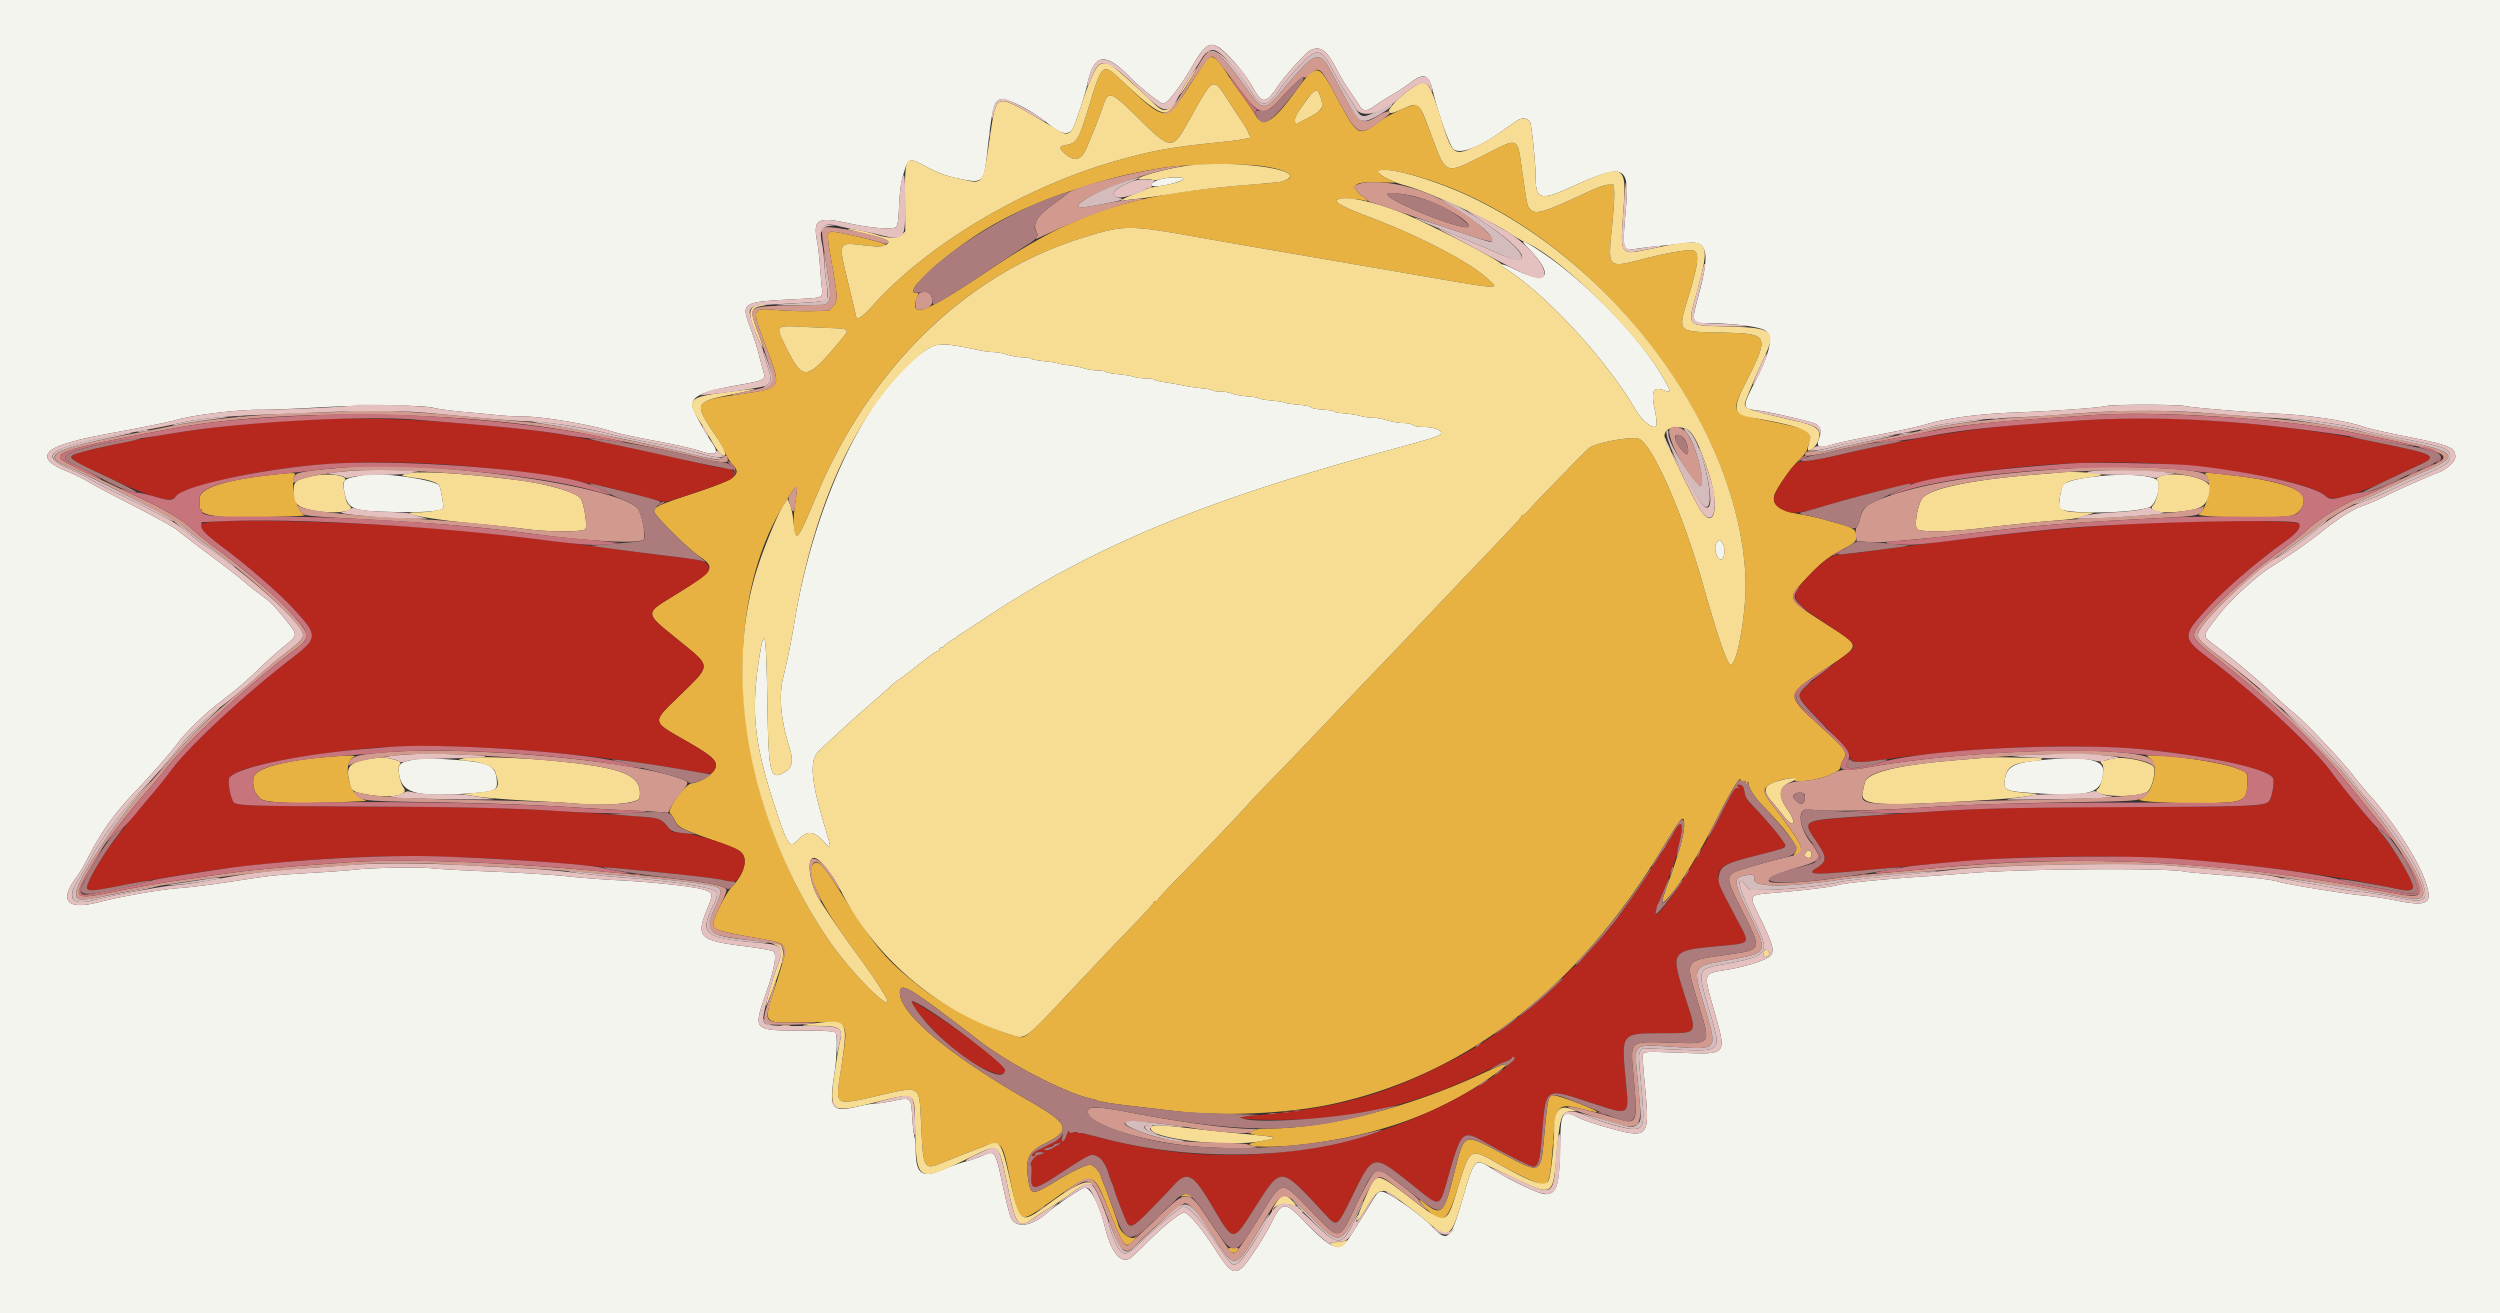
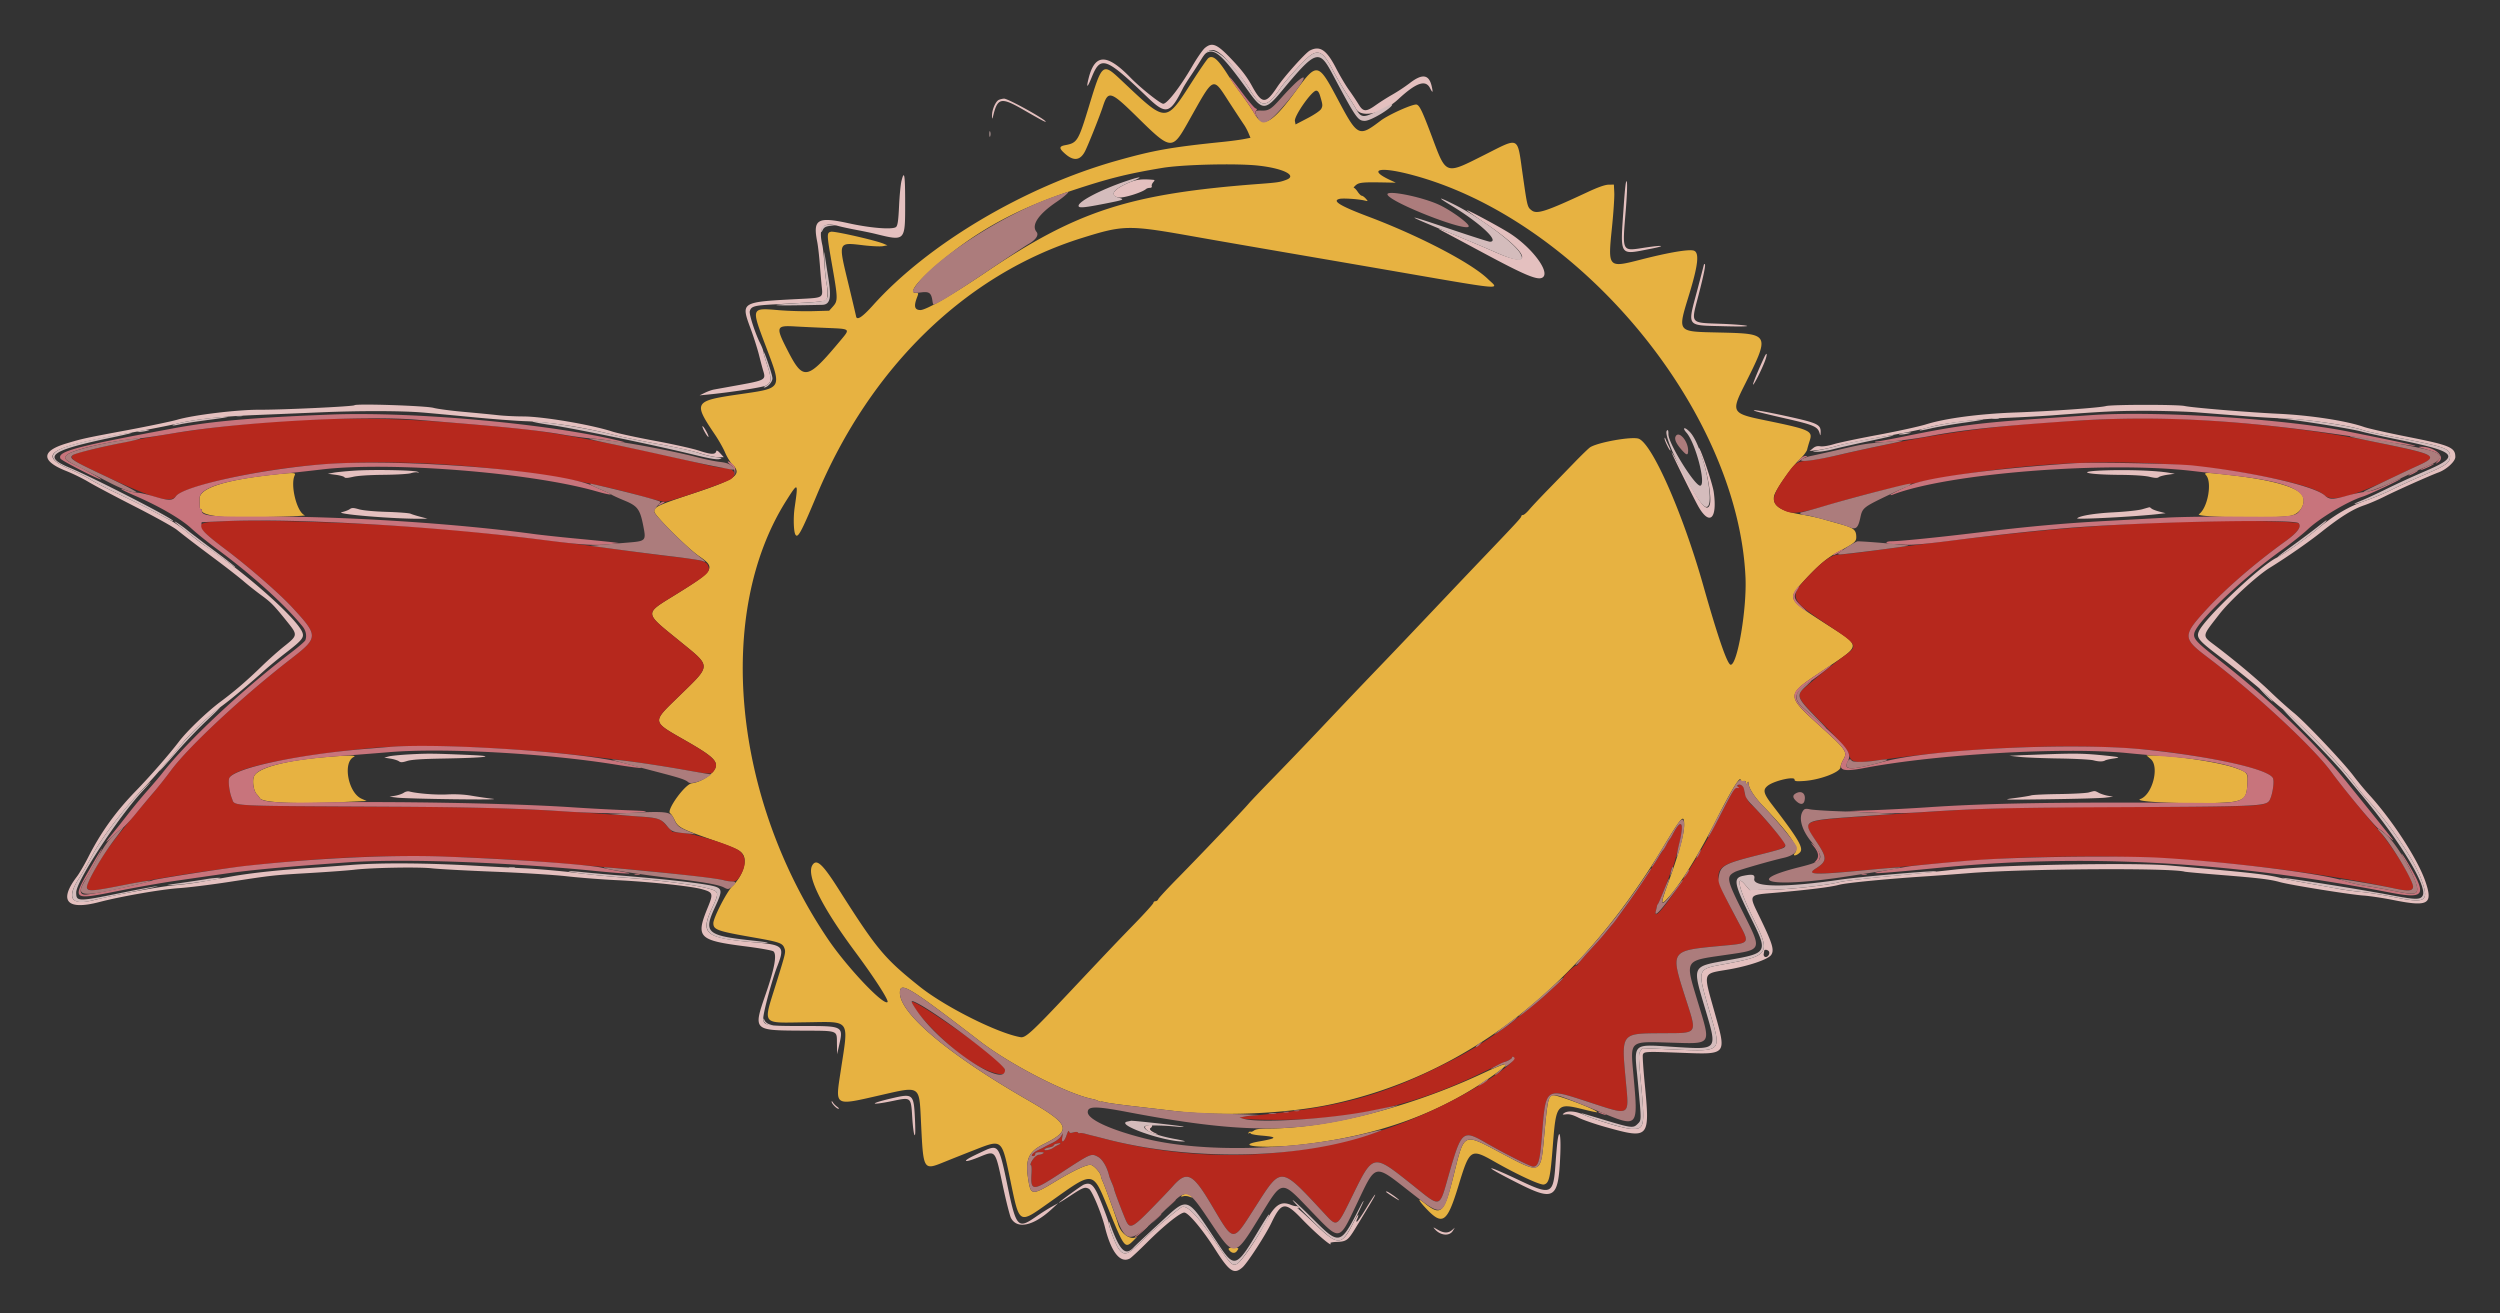
<svg xmlns="http://www.w3.org/2000/svg" data-bbox="0 0 400 210.194" viewBox="0 0 400 210.158" height="210.158" width="400" data-type="ugc">
  <rect x="0" y="0" width="400" height="210.158" fill="#333333" stroke="none" />
  <g>
    <path fill-rule="evenodd" fill="#e7b241" d="M193.33 9.301c-.187.145-1.284 1.729-2.437 3.521-4.493 6.981-4.079 6.982-11.54-.033-2.939-2.763-3.018-2.699-5.094 4.132-1.728 5.683-1.886 5.942-3.844 6.31-1.015.19-.995.522.091 1.45 1.327 1.136 2.358.974 3.105-.49.496-.972 2.336-5.584 2.825-7.079.891-2.73 1.195-2.631 5.803 1.901 5.055 4.971 5.336 4.998 7.735.745 4.456-7.896 3.918-7.66 6.929-3.048.981 1.503 1.954 2.98 2.163 3.283.208.302.521.888.694 1.302l.314.752-1.088.212c-.598.116-2.081.313-3.295.438-8.34.853-11.084 1.339-17.049 3.023-14.728 4.158-30.137 13.3-38.951 23.108-1.729 1.925-2.591 2.49-2.72 1.785-.049-.265-.629-2.718-1.289-5.451-1.573-6.515-1.619-6.403 2.416-5.923 1.329.158 2.748.225 3.153.15l.735-.138-.63-.264c-1.319-.551-7.875-2.04-8.401-1.908-.7.175-.693.347.204 5.485.911 5.21.917 5.57.122 6.461l-.614.686-2.639.074c-1.452.041-3.869-.029-5.372-.155-4.531-.379-4.492-.486-2.113 5.809 2.592 6.858 2.714 6.633-4.148 7.632-7.407 1.077-7.517 1.258-3.978 6.503.585.867 1.305 2.144 1.6 2.838.296.693.797 1.517 1.115 1.83 1.686 1.661.72 2.404-6.043 4.647-5.792 1.921-6.412 2.207-6.412 2.949 0 .587 5.344 5.911 7.184 7.156 2.717 1.84 2.448 2.291-3.611 6.05-5.276 3.273-5.31 2.798.554 7.579 5.043 4.112 5.046 3.69-.063 8.675-4.534 4.425-4.602 4.012 1.213 7.351 3.593 2.063 4.602 2.896 4.602 3.798 0 1.08-2.102 2.646-3.871 2.882-1.103.148-4.144 4.374-3.454 4.801.15.093.465.571.699 1.062.549 1.154.982 1.389 5.535 3.009 4.315 1.534 4.928 1.816 5.387 2.471.766 1.093-.007 3.454-1.677 5.123-.908.909-3.039 5.054-3.039 5.912 0 1.047.612 1.267 6.323 2.266 4.233.741 4.734.911 5.037 1.71.246.646.231.714-1.302 5.641-2.123 6.825-2.487 6.337 4.663 6.245 7.379-.096 6.94-.702 5.654 7.806-.867 5.737-1.15 5.569 6.45 3.832 6.324-1.446 6.112-1.583 6.39 4.126.396 8.112.309 7.97 3.95 6.494 1.12-.453 3.124-1.25 4.453-1.769 4.665-1.822 4.495-1.959 5.893 4.748 1.502 7.21 1.292 7.089 6.238 3.59 7.38-5.221 6.846-5.314 9.729 1.705 2.291 5.577 2.408 5.714 3.749 4.375.434-.433.695-.717.58-.63-.932.702-2.577-.364-3.041-1.973-.33-1.143-2.057-5.941-2.46-6.835-.165-.364-.299-.744-.299-.844 0-.481-1.081-1.708-1.591-1.806-.64-.122-2.826.902-5.871 2.75-3.464 2.103-3.747 2.091-4.121-.173-.571-3.45-.062-4.67 2.473-5.926 4.532-2.246 4.194-3.124-2.742-7.117-12.534-7.216-20.308-13.749-20.308-17.068 0-1.875 1.335-1.068 12.822 7.758 4.94 3.795 14.072 8.469 18.057 9.243.278.054.68.191.893.305.213.115.388.165.388.112 0-.052.307-.012.683.09.376.102 2.386.381 4.467.621 2.081.24 5.107.595 6.726.788 7.449.888 17.963.42 25.099-1.118 21.369-4.606 39.316-18.468 52.775-40.762 3.235-5.359 3.576-5.733 3.576-3.916 0 1.432-.786 4.359-2.289 8.521-1.557 4.31-1.575 4.563-.216 3.071 1.939-2.13 4.898-6.944 7.753-12.616 2.216-4.402 3.76-6.917 3.783-6.16.004.138.197.214.428.17.286-.055.421.032.424.274.002.307.031.313.207.041.173-.268.204-.259.207.061.006.72.912 2.155 2.218 3.512 4.344 4.513 5.932 6.81 5.239 7.576-.539.595.157.577.754-.02.664-.664-.159-2.084-4.42-7.626-1.41-1.834-1.544-2.413-.707-3.071 1.001-.788 4.276-1.545 4.276-.989 0 .279.234.317 1.483.238 2.561-.16 5.873-1.413 5.873-2.221 0-.233.211-.79.468-1.236.67-1.165.403-1.57-3.2-4.837-6.142-5.57-6.139-5.308-.105-9.372 6.363-4.286 6.346-3.688.22-7.642-5.94-3.834-5.918-3.787-3.165-6.792 2.236-2.442 3.787-3.73 5.672-4.711 2.251-1.172 2.633-1.487 2.633-2.174 0-1.222-.386-1.522-2.812-2.192-.592-.164-1.739-.489-2.548-.722-.809-.233-2.4-.573-3.534-.755-3.229-.52-4.545-1.42-4.264-2.917.172-.918 2.734-4.597 4.097-5.884.59-.557 1.13-1.267 1.201-1.577.071-.31.253-.942.405-1.405.526-1.601.114-1.786-7.435-3.337-4.947-1.016-5.123-1.316-3.12-5.311 4.274-8.52 4.295-8.471-3.896-8.671-6.919-.169-6.711.101-4.793-6.223 1.381-4.554 1.596-6.479.764-6.858-.668-.305-3.943.237-8.51 1.408-5.309 1.362-5.31 1.361-4.643-5.151.238-2.317.404-4.805.369-5.529l-.062-1.316-.854.016c-.572.01-1.68.401-3.363 1.187-6.691 3.124-8.103 3.584-8.955 2.914-.678-.533-.682-.548-1.432-5.801-.882-6.173-.403-5.936-6.152-3.045-6.291 3.163-6.036 3.254-8.373-2.973-1.49-3.969-1.936-4.912-2.407-5.093-.499-.192-4.466 1.572-5.79 2.575-3.516 2.663-3.661 2.589-6.921-3.547-3.075-5.788-3.268-5.822-6.663-1.182-3.779 5.167-5.255 5.976-6.589 3.612-.361-.639-1.286-2.012-2.057-3.051-.77-1.039-1.775-2.481-2.233-3.205-1.571-2.484-2.397-3.185-3.105-2.638m17.874 5.991c.438 1.458.453 1.627.194 2.12-.15.286-1.062.911-2.183 1.496l-1.925 1.004-.103-.539c-.152-.797 2.702-4.87 3.412-4.87.244 0 .449.267.605.789m-9.882 11.205c3.995.436 6.281 1.581 4.511 2.26-1.021.391-1.368.445-4.362.67-20.763 1.566-29.104 4.267-43.834 14.2-5.394 3.636-9.455 5.979-10.367 5.979-.926 0-1.092-.583-.563-1.975.286-.75.284-.758-.166-.758-1.476 0 .959-2.719 5.86-6.544 5.394-4.209 11.303-7.251 19.118-9.841 5.871-1.946 8.718-2.661 14.398-3.615 3.287-.553 11.869-.762 15.405-.376m24.048 1.343c26.97 6.842 52.691 37.634 53.91 64.54.228 5.034-1.285 13.978-2.364 13.978-.529 0-2.037-4.355-4.403-12.716-3.256-11.505-8.147-22.62-10.318-23.446-1.053-.4-6.533.566-7.773 1.371-.242.157-1.377 1.254-2.523 2.438a1636.479 1636.479 0 0 1-4.297 4.421c-1.217 1.248-2.535 2.651-2.927 3.119-.393.468-.839.851-.992.851-.153 0-.278.095-.278.21 0 .211-.693.965-5.885 6.402a2397.388 2397.388 0 0 0-5.717 6.009c-7.063 7.452-8.403 8.861-10.686 11.236a1780.149 1780.149 0 0 0-10.104 10.61 865.212 865.212 0 0 1-7.364 7.673c-1.809 1.852-3.559 3.686-3.889 4.076-.921 1.088-7.799 8.308-11.239 11.801-1.69 1.714-3.129 3.267-3.199 3.449-.07.182-.272.331-.449.331s-.322.115-.322.254c0 .14-1.348 1.639-2.996 3.332-2.747 2.823-4.089 4.234-10.481 11.023-5.961 6.33-6.993 7.28-7.772 7.149-3.628-.612-12.084-4.85-16.142-8.089-5.698-4.55-6.86-5.946-13.002-15.622-2.532-3.989-3.487-4.873-4.158-3.849-1.048 1.6 1.405 6.596 6.822 13.895 3.082 4.152 5.428 7.794 5.181 8.041-.626.625-6.522-5.611-9.558-10.109-15.225-22.564-18.02-52.17-6.622-70.15 1.881-2.966 1.914-2.937 1.32 1.141-.233 1.602-.167 3.86.127 4.336.386.625.922-.365 3.4-6.287 8.594-20.536 23.915-35.403 42.443-41.184 6.708-2.094 7.412-2.102 17.954-.226 3.411.608 9.425 1.651 17.971 3.118 4.047.695 9.296 1.599 11.666 2.009 20.866 3.609 19.213 3.452 17.33 1.637-2.654-2.558-10.978-6.897-19.117-9.964-4.514-1.702-5.841-2.517-4.603-2.828.553-.138 3.051.025 4.036.265.567.137.567.137.167-.314-.22-.249-.504-.452-.631-.453-.126 0-.419-.283-.65-.63-.231-.346-.506-.629-.61-.63-.105 0 .028-.189.295-.421.519-.45 1.119-.509 4.519-.445l1.892.036-.909-.422c-3.525-1.64-1.861-2.186 2.947-.966m-93.105 24.626c3.83.155 3.788.119 2.292 1.911-5.428 6.501-6.011 6.616-8.543 1.685-1.934-3.767-1.859-4.014 1.154-3.836.982.058 3.276.166 5.097.24m-89.07 23.54c-7.45.849-11.321 2.154-11.269 3.799.01.327.024.858.029 1.18.006.322.091.536.189.475.098-.061.166.042.15.227-.04.462 1.356.856 3.666 1.037 1.963.154 13.34-.101 12.805-.287-1.257-.436-2.365-4.849-1.606-6.399.22-.451-.253-.455-3.964-.032m309.776.032c1.01 1.126.257 5.254-1.138 6.231-.733.513 12.261.734 14.68.249 1.541-.309 2.514-1.996 1.869-3.242-.661-1.28-4.731-2.466-10.946-3.19-4.585-.534-4.904-.537-4.465-.048M51.603 121.179c-6.352.578-10.503 1.75-10.987 3.103-.28.783-.019 2.314.478 2.812.168.167.383.444.478.615.399.712 5.504.963 12.929.634l4.159-.185-.816-.365c-2.142-.959-3.04-5.809-1.237-6.68.634-.307-1.167-.283-5.004.066m292.496.25c1.455 1.224.299 5.719-1.651 6.419-1.66.596 12.682.952 15.193.377 1.526-.35 1.83-.777 1.935-2.729.099-1.84.055-1.902-1.825-2.586-2.643-.961-9.839-2.043-13.626-2.047l-.7-.001.674.567M237.31 171.708c-11.551 5.409-24.778 8.823-34.309 8.856-1.361.004-2.071.098-2.349.308-.219.166-.473.256-.563.2-.091-.056-.233.009-.317.145-.095.153-.061.189.09.096.134-.083.243-.064.243.042 0 .106.776.257 1.725.336 2.65.221 2.569.421-.385.942-4.077.719.624 1.154 6.157.57 12.907-1.364 23.446-5.237 32.282-11.863 2.061-1.545 1.269-1.432-2.574.368m11.117 3.537c-.692.156-.838.838-1.334 6.258-.598 6.528-.397 6.445-7.041 2.922-5.996-3.179-5.735-3.304-7.454 3.568-1.569 6.271-2.011 6.673-4.826 4.388-.978-.794-.865-.394.223.787 2.8 3.039 3.518 2.579 5.353-3.432 1.819-5.961 1.947-6.045 5.846-3.828 3.659 2.079 7.287 3.752 7.839 3.614.825-.207 1.02-1.054 1.413-6.147.527-6.832.617-6.94 4.929-5.867 1.149.286 2.118.49 2.155.453.289-.289-6.446-2.864-7.103-2.716m-58.989 15.84c-.569.214-.639.483-.081.306.216-.069.647-.028.958.09.365.139.52.141.437.007-.247-.399-.842-.582-1.314-.403m7.158 8.834c.37.593.969.712 1.3.258.156-.213.267-.397.248-.41-.464-.315-1.76-.187-1.548.152" />
    <path fill-rule="evenodd" fill="#b6281d" d="M54.335 66.997c-13.566.248-27.165 1.934-39.653 4.914-4.596 1.096-4.599 1.092 2.267 4.313 7.576 3.554 10.37 4.346 11.196 3.172.929-1.32 10.299-3.617 19.044-4.667 16.159-1.94 39.237.017 55.728 4.727 1.604.458 3.165.834 3.469.836.76.003 9.82-3.1 10.535-3.609 1.196-.851.441-1.853-1.398-1.854-.358 0-1.645-.242-2.859-.537-10.779-2.618-23.451-5.082-29.112-5.659-12.751-1.3-21.335-1.78-29.217-1.636m285.549-.016c-17.139.518-29.223 2.026-44.561 5.56-2.485.573-5.21 1.1-6.055 1.171-1.902.161-2.068.288-3.924 3-2.006 2.93-2.011 3.874-.028 4.886 1.448.738 2.499.61 7.715-.94 22.892-6.804 47.133-8.478 67.768-4.68 6.395 1.177 10.08 2.269 11.197 3.319 1.06.995 4.358.178 9.927-2.46a865.823 865.823 0 0 1 5.308-2.495c3.045-1.408 2.56-1.633-8.211-3.821-11.767-2.389-28.16-3.872-39.136-3.54M34.892 83.437c-3.966.174-3.834.678 1.156 4.433 3.697 2.781 8.615 7.056 10.645 9.25 4.317 4.666 4.311 4.851-.258 8.388-7.588 5.872-16.213 13.902-19.094 17.775a93.686 93.686 0 0 1-3.079 3.885c-6.428 7.563-7.757 9.362-9.744 13.181-1.244 2.392-.936 2.494 4.341 1.45 8.818-1.746 17.646-3.039 25.912-3.797 12.779-1.171 21.502-1.301 35.628-.534 9.801.533 33.112 2.752 35.418 3.372 1.567.422 2.033.288 2.646-.758 1.1-1.877.882-3.454-.583-4.212-1.805-.933-6.444-2.358-8.333-2.559l-1.962-.209-.981-1.057c-1.167-1.257-.646-1.153-8.653-1.719-13.994-.988-19.066-1.166-35.628-1.254-26.6-.141-24.678-.039-25.22-1.341-.368-.883-.607-2.538-.454-3.146.399-1.589 9.278-3.536 21.995-4.824 11.096-1.123 33.808.385 50.447 3.349 4.574.815 4.721.822 5.124.247.932-1.33.185-2.155-4.261-4.708-5.815-3.339-5.747-2.926-1.213-7.351 5.109-4.985 5.106-4.563.063-8.675-5.864-4.781-5.83-4.306-.554-7.579 5.076-3.149 5.452-3.484 5.065-4.501-.281-.739-1.048-.952-5.17-1.433a458.593 458.593 0 0 1-7.357-.933c-24.198-3.299-34.22-4.193-53.039-4.73-7.262-.207-8.334-.208-12.857-.01m319.391-.064c-17.441.34-30.633 1.491-55.128 4.809-2.112.286-4.193.522-4.624.525-1.296.007-2.451.704-4.361 2.632-4.193 4.231-4.147 4.39 2.566 8.848 4.432 2.943 4.552 3.165 2.513 4.635-2.16 1.558-7.039 5.561-7.159 5.874-.401 1.044-.178 1.362 3.666 5.227 3.033 3.049 3.835 3.975 4.016 4.637.427 1.566.826 1.632 5.765.945 16.275-2.262 33.899-2.709 45.494-1.154 9.299 1.248 15.973 2.903 16.626 4.123.306.571-.134 3.152-.634 3.718-.698.791-2.268.864-19.46.899-23.09.048-26.52.16-44.4 1.452-11.386.822-10.951.595-8.378 4.374 1.576 2.314 1.541 2.901-.238 4.03-1.749 1.109-.66 1.1 12.028-.099 16.469-1.555 20.794-1.792 32.851-1.798 14.311-.007 33.552 2.042 47.452 5.054 2.428.526 3.118.488 3.212-.176.139-.978-3.288-6.564-5.769-9.404-2.126-2.433-5.903-7.089-7.33-9.035-2.931-3.997-12.317-12.695-19.765-18.317-4.028-3.041-4.04-3.469-.21-7.642 3.045-3.318 7.919-7.532 12.566-10.863 1.947-1.396 2.735-2.425 2.225-2.908-.308-.291-7.649-.5-13.524-.386m-76.515 42.537c-.399.442-.716 1.011-2.587 4.65-4.092 7.958-10.999 18.194-10.242 15.18.082-.326.165-.689.185-.807a.619.619 0 0 1 .16-.319c.2-.17 2.083-4.995 2.083-5.338 0-.172.082-.363.182-.425.198-.122.383-.765 1.202-4.18.755-3.148.24-3.759-1.066-1.262-.23.44-.477.847-.549.905-.072.058-.296.428-.497.821-.202.394-.456.82-.565.946-.109.127-1.005 1.507-1.992 3.068-1.524 2.411-4.275 6.397-5.44 7.882-.181.231-.536.689-.788 1.017-.251.328-.65.81-.884 1.072-.235.261-.806.916-1.268 1.456-.463.54-1.385 1.571-2.05 2.292-.664.72-1.208 1.381-1.208 1.467 0 .087-.123.158-.272.158-.277 0-2.041 1.684-2.041 1.948 0 .08-.442.549-.983 1.043-.541.494-1.233 1.134-1.539 1.423-.782.74-2.143 1.865-4.099 3.389-.925.721-1.729 1.371-1.786 1.445-.118.152-4.768 3.286-5.639 3.801-2.273 1.346-3.288 1.887-6.448 3.436-9.371 4.594-16.261 6.348-29.836 7.595-3.361.309-.83.618 4.928.602 12.128-.034 21.917-2.372 33.211-7.931 1.445-.711 2.675-1.303 2.733-1.315.498-.105 1.261-.546 1.261-.73 0-.125.094-.169.21-.098.918.567-4.764 4.512-10.897 7.566-16.852 8.393-36.017 10.353-54.376 5.561a96.854 96.854 0 0 0-2.016-.511 32.23 32.23 0 0 1-1.136-.294c-.437-.121-.868-.174-.957-.119-.09.055-.218.011-.286-.097-.072-.118-.373-.127-.738-.022-.495.142-.63.108-.69-.173-.042-.198-.206.053-.379.581-.378 1.148-.883 1.431-.713.4l.115-.7-.311.525c-.171.289-.767.748-1.325 1.02-.558.271-1.157.577-1.33.68-.174.102-.599.314-.946.472-.825.373-1.361.981-.867.981.188 0 .341-.142.341-.315 0-.225.226-.315.788-.312.587.002.708.055.473.207a1.446 1.446 0 0 1-.646.207c-.182.001-.523.216-.757.476-.476.529-.771 1.208-.524 1.208.088 0 .122.602.075 1.338-.178 2.809.217 2.824 4.296.158 5.253-3.433 5.232-3.423 6.274-2.883.795.413 1.511 1.623 1.878 3.174.028.116.209.577.402 1.024.194.448.353.884.353.97 0 .242 1.664 4.614 2.013 5.288.57 1.103 1.066.84 3.927-2.08 1.444-1.474 2.985-3.088 3.424-3.586 2.274-2.583 3.187-2.166 6.152 2.812 3.766 6.324 3.343 6.305 7.185.311 4.114-6.418 3.868-6.443 10.879 1.109 2.168 2.335 2.017 2.426 4.57-2.766 3.33-6.773 3.252-6.757 9.41-1.863 4.943 3.929 4.395 4.101 6.13-1.925 1.891-6.562 2.154-6.78 5.713-4.728 3.038 1.751 7.208 3.858 7.636 3.858.835 0 1.094-.849 1.396-4.57.675-8.327.348-8.083 7.655-5.707 6.614 2.15 6.325 2.316 5.804-3.343-.723-7.857-.864-7.669 5.801-7.721 5.903-.045 5.657.36 3.63-5.985-2.297-7.191-2.276-7.223 5.421-7.952 5.262-.499 5.062-.217 2.974-4.168-4.449-8.42-4.448-8.424 3.275-10.378 5.115-1.293 5.011-1.205 3.526-3.011-1.579-1.919-4.013-4.646-4.388-4.916-.561-.404-1.24-1.618-1.24-2.217 0-1.024-.757-1.452-1.37-.775m-131.893 34.419c0 1.075 4.807 6.163 8.153 8.629 4.248 3.132 8.493 4.009 6.197 1.281-1.569-1.865-14.35-10.692-14.35-9.91m23.52 22.82c-.301.135-.68.351-.841.479-.419.334-1.449.551-1.449.306 0-.113.331-.267.735-.343.405-.076.736-.215.736-.309 0-.179.509-.359 1.051-.371.173-.004.069.103-.232.238" />
-     <path fill-rule="evenodd" fill="#f4f4ef" d="M0 105.097v105.097h400V0H0v105.097M194.808 7.446c1.26.666 4.372 4.232 5.516 6.322 1.598 2.917 2.186 2.938 4.04.14 1.07-1.616 4.511-5.46 5.212-5.822 1.617-.836 2.684-.111 4.211 2.862.588 1.144 1.51 2.696 2.049 3.449a44.4 44.4 0 0 1 1.55 2.314c.725 1.203 1.186 1.219 2.752.097a36.68 36.68 0 0 1 2.678-1.694 27.4 27.4 0 0 0 2.706-1.787c2.226-1.73 3.098-1.48 3.684 1.055.784 3.384 2.684 8.817 3.299 9.433.96.959 4.054-.15 7.724-2.768 1.111-.793 2.274-1.603 2.585-1.801.784-.499 1.68-.357 2.002.318.285.596.901 6.734.902 8.973 0 3.354.841 3.58 5.471 1.475 8.724-3.967 9.552-3.653 8.95 3.394-.592 6.92-.643 6.761 2.043 6.346a69.345 69.345 0 0 1 3.819-.442 71.729 71.729 0 0 0 3.632-.406c3.573-.533 4.041 1.265 2.157 8.285-1.221 4.552-1.236 4.514 1.741 4.528 3.756.018 8.01.567 8.898 1.149 1.359.89.869 3.345-1.646 8.25-2.099 4.093-2.084 4.246.457 4.558 2.027.25 8.661 1.8 9.29 2.172.789.466.945 1.161.518 2.313-.543 1.465-.034 1.651 2.432.889.745-.23 3.9-.892 7.011-1.471 3.112-.579 6.567-1.336 7.679-1.682 3.138-.978 8.493-1.687 14.373-1.901 5.939-.216 13.313-.744 14.504-1.037 1.08-.266 11.261-.263 12.506.004 1.301.278 10.178 1.013 15.029 1.243 5.145.244 10.841 1.125 13.663 2.112.694.243 3.834.952 6.98 1.575 6.809 1.351 7.628 1.698 7.628 3.231 0 .7-1.396 1.987-2.664 2.455-1.472.544-6.724 2.89-8.74 3.905-.953.479-2.386 1.094-3.184 1.366-1.832.624-3.781 1.839-6.851 4.272-2.129 1.687-5.396 3.954-8.267 5.736-2.084 1.294-6.42 5.295-8.1 7.475-2.842 3.686-2.812 3.286-.377 5.139 3.178 2.42 6.544 5.25 8.652 7.277 1.157 1.112 2.804 2.59 3.661 3.283 1.883 1.525 7.899 7.876 9.605 10.14a48.61 48.61 0 0 0 2.454 2.966c3.68 4.011 7.783 10.319 9.004 13.844 1.283 3.703.528 4.152-5.092 3.028-1.665-.333-3.832-.659-4.814-.724-2.061-.137-11.788-1.702-13.348-2.147-1.526-.435-3.332-.653-9.458-1.143-3.006-.24-5.607-.477-5.781-.526-2.209-.631-25.776-.474-34.472.23-2.138.173-5.26.404-6.936.514-6.268.411-12.754 1.042-13.873 1.35-1.314.362-4.784.799-9.971 1.255-4.76.418-4.582.125-2.585 4.259 1.914 3.964 2.206 4.975 1.654 5.735-.519.715-3.63 1.765-6.859 2.316-4.166.712-4.018.251-2.185 6.798 1.947 6.952 2.074 6.8-5.422 6.517-5.655-.214-5.883-.202-6.048.32-.061.192.076 2.287.306 4.654.849 8.765.749 8.874-6.301 6.899-1.674-.469-3.587-1.126-4.25-1.461-2.713-1.37-2.905-1.076-2.993 4.603-.097 6.253-.524 7.61-2.395 7.61-.973 0-5.84-2.321-8.382-3.997-2.88-1.899-2.897-1.881-4.872 4.909-1.866 6.419-2.369 6.878-4.752 4.339-1.887-2.01-7.164-5.672-8.175-5.672-.468 0-.702.223-1.345 1.282a392.22 392.22 0 0 1-3.751 6.017c-1.638 2.555-2.847 2.095-7.643-2.908-2.694-2.81-3.261-2.738-4.875.618-.952 1.981-3.81 6.384-4.611 7.106-1.352 1.217-2.1.734-4.355-2.815-2.044-3.218-4.321-5.937-4.973-5.937-.656 0-3.263 2.092-5.947 4.772-1.306 1.304-2.553 2.467-2.771 2.583-1.527.817-2.982-1.013-3.973-4.996-.902-3.624-2.297-6.352-3.249-6.352-.417 0-4.382 2.652-5.793 3.875-2.716 2.354-5.091 2.739-6.004.974-.184-.357-.757-2.611-1.272-5.009-1.268-5.901-1.247-5.873-3.464-4.868-.519.236-1.647.617-2.505.847-.858.23-2.438.792-3.511 1.249-3.577 1.522-4.494.837-4.494-3.352 0-.649-.092-1.5-.204-1.89-.111-.389-.267-1.782-.346-3.094-.191-3.204-.189-3.203-2.994-2.621-1.159.24-2.468.437-2.908.438-.44.001-1.587.19-2.548.42-4.472 1.072-4.888.561-4.035-4.964.436-2.823.552-6.278.229-6.789-.153-.242-1.192-.303-5.57-.329-7.656-.046-7.63-.018-5.597-5.915 1.416-4.108 1.804-6.278 1.209-6.772-.18-.149-2.134-.5-4.368-.784-7.668-.975-8.101-1.417-6.123-6.254.915-2.237.853-2.415-1.029-2.928-1.766-.481-8.503-1.187-13.641-1.429a149.799 149.799 0 0 1-7.882-.615c-2.081-.233-7.349-.564-11.707-.737-4.358-.172-8.803-.414-9.879-.536-2.141-.244-9.696-.106-12.466.228-.924.111-4.14.348-7.146.525-5.882.348-5.768.336-13.137 1.466-2.717.417-6.178.844-7.691.948-2.913.202-9.296 1.314-12.803 2.231-5.193 1.358-6.533-.185-3.554-4.093.38-.499 1.181-1.871 1.78-3.048 2.051-4.037 4.399-7.305 7.653-10.653 2.277-2.343 5.293-5.797 6.883-7.882 1.315-1.725 4.522-4.799 6.681-6.404 2.251-1.674 4.21-3.362 6.621-5.704 1.04-1.011 2.648-2.439 3.573-3.173 2.086-1.656 2.113-1.81.639-3.651-2.275-2.839-2.728-3.309-4.302-4.461a54.056 54.056 0 0 1-2.853-2.255c-.694-.6-2.68-2.151-4.414-3.447-3.269-2.442-4.52-3.396-6.306-4.811-.578-.457-3.605-2.134-6.726-3.725-3.121-1.591-6.432-3.346-7.357-3.9-.925-.555-2.551-1.353-3.615-1.774-4.007-1.588-4.011-3.176-.009-4.381 2.641-.796 2.962-.866 9.72-2.128 3.468-.648 7.11-1.409 8.092-1.692 2.656-.764 9.586-1.603 13.137-1.591 1.619.006 5.686-.152 9.039-.35 7.814-.463 16.956-.436 18.86.056.725.187 2.879.477 4.787.643 1.907.166 4.339.398 5.404.514 1.065.116 2.912.211 4.106.211 3.117 0 10.878 1.315 14.242 2.412.867.284 3.935.951 6.818 1.483 2.883.532 6.086 1.248 7.118 1.591 2.774.921 3.322.522 1.942-1.417-.832-1.169-2.806-4.781-2.97-5.435-.446-1.776 1.162-2.579 7.365-3.674 4.127-.729 4.327-.839 3.923-2.158a63.83 63.83 0 0 1-.691-2.576c-.23-.925-.788-2.702-1.242-3.95-1.724-4.745-2.024-4.563 8.425-5.111 2.923-.153 3.029-.218 2.858-1.756-.071-.641-.216-2.3-.322-3.687-.106-1.387-.294-3.032-.419-3.654-.722-3.625.033-4.072 5.032-2.976 3.581.786 7.119 1.055 7.595.579.252-.251.362-1.051.477-3.444.111-2.323.278-3.564.656-4.875.795-2.757.921-2.807 3.529-1.397 2.091 1.131 3.464 1.623 5.857 2.097 3.325.66 3.535.442 4.044-4.196.806-7.343 1.073-8.366 2.249-8.624.988-.217 5.344 2.073 7.579 3.984 1.93 1.651 3.263 1.887 3.883.687.528-1.022 1.944-5.331 2.293-6.977 1.066-5.037 2.838-5.329 6.922-1.141 1.617 1.659 4.793 4.192 5.247 4.185.642-.009 2.71-2.684 4.624-5.98 1.904-3.279 2.697-3.898 4.065-3.176m-9.232 21.259c-1.127.347-1.687.853-1.166 1.053.763.293 4.759-.629 4.928-1.136.118-.352-2.54-.294-3.762.083M244.48 39.66c4.393 4.556 3.26 6.124-2.389 3.305-1.625-.811-2.657-.908-1.417-.133 6.567 4.101 16.348 14.674 20.991 22.69.867 1.497 2.286 2.791 3.06 2.791.431 0 .431-.882 0-2.943-.572-2.735-.177-3.554 1.422-2.946 1.3.494 1.296.368-.07-2.02-3.713-6.49-12.556-15.57-19.735-20.265-2.812-1.839-3.293-1.963-1.862-.479m-95.804 16.03c-9.082 5.281-18.161 23.625-21.492 43.421-.636 3.78-1.079 5.972-1.889 9.349-.706 2.945-.358 6.749 1.022 11.151.712 2.273.444 3.321-1.049 4.093-2.07 1.07-2.314-.062-2.496-11.565-.173-10.908-.434-12.324-1.28-6.952-1.362 8.642-.844 13.651 2.461 23.767 2.136 6.538 2.362 6.858 3.799 5.368 1.475-1.531 2.445-1.416 4.208.497 1.074 1.164 1.083 1.02.131-2.122-2.381-7.852-2.645-11.034-1.043-12.567a257.48 257.48 0 0 1 8.06-7.338 203.899 203.899 0 0 0 3.435-3.021c.465-.432 1.004-.873 1.196-.981.192-.107 1.078-.769 1.97-1.471 2.634-2.074 3.818-2.948 4.21-3.108.204-.083.37-.249.37-.368 0-.12.134-.217.298-.217.164 0 .329-.071.368-.158.113-.255 1.598-1.314 1.842-1.314.124 0 .225-.072.225-.16 0-.088.179-.254.398-.368.22-.114 1.757-1.114 3.416-2.222 17.66-11.792 35.576-19.3 65.184-27.316 7.612-2.061 8.563-2.379 8.563-2.856 0-.455-1.4-.919-2.776-.919-.859 0-1.495-.112-1.755-.308-.239-.181-.887-.313-1.564-.318-.636-.006-1.756-.198-2.489-.427-.733-.23-1.78-.418-2.326-.418-.547 0-1.461-.132-2.031-.294-.57-.161-1.738-.346-2.595-.411-.857-.064-1.614-.203-1.681-.308-.068-.105-.866-.238-1.774-.295-.979-.061-1.716-.209-1.811-.363-.095-.152-.933-.323-2.044-.415-1.035-.086-2.008-.233-2.161-.328-.153-.094-1.133-.251-2.177-.347-1.044-.096-1.952-.257-2.018-.358-.066-.101-.877-.236-1.801-.301-.925-.065-2.034-.268-2.463-.451-.43-.183-1.3-.333-1.932-.333-.633 0-1.203-.085-1.267-.189-.065-.104-.803-.249-1.642-.323a28.576 28.576 0 0 1-2.891-.429 55.348 55.348 0 0 0-2.94-.525c-.866-.127-1.665-.322-1.776-.434-.111-.111-.745-.202-1.408-.202-.663 0-1.472-.106-1.797-.235-.325-.129-1.437-.317-2.47-.417-1.032-.1-1.974-.278-2.091-.396-.117-.117-.712-.213-1.32-.213-.609 0-1.54-.147-2.068-.327-.529-.179-1.658-.404-2.509-.499-.851-.096-1.651-.239-1.779-.317-.128-.079-1.103-.234-2.168-.344-1.065-.11-2.029-.294-2.143-.408-.114-.114-.701-.207-1.303-.207s-1.695-.188-2.428-.418c-.733-.23-1.744-.419-2.248-.42-.504-.002-1.544-.139-2.312-.305-5.169-1.119-6.51-1.177-7.949-.34M58.119 76.001c-.231.052-.907.192-1.5.311-1.583.32-1.853.708-1.554 2.232.59 3.006 1.111 3.223 8.13 3.376 4.797.104 7.505-.13 7.711-.665.102-.267-.334-2.858-.592-3.512-.38-.963-9.702-2.294-12.195-1.742m278.718.096c-3.915.312-6.425.908-6.794 1.612-.356.681-.755 3.423-.53 3.648.982.982 12.336.782 14.501-.255 1.023-.491 1.842-3.705 1.099-4.312-.86-.702-4.425-1.001-8.276-.693M274.63 86.87c-.565.861.192 3.027.903 2.587.409-.252.499-1.737.147-2.417-.401-.775-.63-.812-1.05-.17M67.052 121.416c-3.176.464-3.52.758-3.154 2.698.539 2.856 2.961 3.447 11.503 2.808 3.719-.278 4.172-.475 4.103-1.778-.149-2.774-1.031-3.185-7.828-3.648-3.074-.209-3.667-.22-4.624-.08m262.112-.007c-6.66.444-7.964.946-8.37 3.223-.34 1.905-.109 1.995 6.027 2.35 7.985.462 9.614-.166 9.683-3.73.03-1.535-2.486-2.166-7.34-1.843" />
-     <path fill-rule="evenodd" fill="#f7dd93" d="M175.709 10.523c-.238.238-.623.876-.855 1.418-.232.542-.549 1.269-.704 1.616-.155.347-.682 1.861-1.17 3.364-1.632 5.018-1.812 5.161-4.404 3.493-.636-.409-2.528-1.528-4.204-2.486-4.731-2.706-5.006-2.578-5.795 2.702-1.413 9.456-1.023 8.841-5.045 7.971-2.426-.525-3.387-.878-5.5-2.02-3.197-1.729-3.27-1.61-3.223 5.264l.035 5.148-.55.55c-.664.664-2.27.628-4.41-.097-1.263-.428-4.078-.963-4.236-.805-.046.047 1.219.394 2.812.772 3.304.785 4.026 1.108 3.545 1.59-.495.494-1.33.545-3.907.237-4.035-.482-3.989-.593-2.416 5.922.66 2.733 1.24 5.186 1.289 5.451.129.705.991.14 2.72-1.785 8.814-9.808 24.223-18.95 38.951-23.108 5.965-1.684 8.709-2.17 17.049-3.023 1.214-.125 2.697-.322 3.295-.438l1.088-.212-.314-.752c-.173-.414-.486-1-.694-1.302-.209-.303-1.182-1.78-2.163-3.283-3.011-4.612-2.473-4.848-6.929 3.048-2.399 4.253-2.68 4.226-7.735-.745-4.608-4.532-4.912-4.631-5.803-1.901-.489 1.495-2.329 6.107-2.825 7.079-.747 1.464-1.778 1.626-3.105.49-1.086-.928-1.106-1.26-.091-1.45 1.958-.368 2.116-.627 3.844-6.31 2.076-6.831 2.155-6.895 5.094-4.132 6.215 5.843 7.462 6.357 8.757 3.606.235-.5.231-.505-.079-.105-1.398 1.802-1.993 1.769-3.901-.214-1.077-1.12-5.516-5.085-6.3-5.627-.7-.485-1.593-.453-2.121.074m14.664 1.826c-.958 1.453-1.696 2.785-1.543 2.785.086 0 1.348-1.938 2.224-3.416.776-1.308.319-.885-.681.631m36.322 1.244c-1.856.983-4.81 3.839-4.453 4.305.242.317.434.276 2.187-.471 2.704-1.153 2.513-1.333 4.666 4.403 2.337 6.227 2.082 6.136 8.373 2.973 5.749-2.891 5.27-3.128 6.152 3.045.75 5.253.754 5.268 1.432 5.801.852.67 2.264.21 8.955-2.914 1.683-.786 2.791-1.177 3.363-1.187l.854-.016.062 1.316c.035.724-.131 3.212-.369 5.529-.667 6.512-.666 6.513 4.643 5.151 4.567-1.171 7.842-1.713 8.51-1.408.832.379.617 2.304-.764 6.858-1.918 6.324-2.126 6.054 4.793 6.223 8.191.2 8.17.151 3.896 8.671-1.794 3.579-1.557 4.461 1.335 4.956 7.379 1.264 9.699 2.122 9.279 3.433-.345 1.08-.445 1.836-.242 1.836.418 0 1.184-.728 1.459-1.387.771-1.844.071-2.544-3.326-3.323-7.878-1.808-8.507-2.029-8.299-2.92.142-.606 1.803-4.541 3.022-7.156 2.066-4.434 1.58-4.859-5.817-5.079-6.821-.204-6.46.238-4.8-5.884 2.223-8.197 1.924-8.478-7.076-6.623-5.575 1.149-5.307 1.533-4.735-6.792.459-6.686.01-6.839-8.606-2.921-4.63 2.105-5.471 1.879-5.471-1.475-.001-2.239-.617-8.377-.902-8.973-.322-.675-1.218-.817-2.002-.318-.311.198-1.464 1.001-2.562 1.784-1.098.783-2.739 1.762-3.646 2.176-4.134 1.883-4.136 1.881-6.138-4.499-1.724-5.493-2.099-6.001-3.773-5.114m-17.083 1.699c-1.732 2.212-2.527 3.549-2.425 4.081l.103.539 1.925-1.004c1.955-1.021 2.536-1.62 2.334-2.408-.402-1.567-.607-1.997-.95-1.997-.203 0-.647.355-.987.789M190.751 26.42c-3.828.342-11.179 2.508-7.659 2.257.478-.034 1.067.011 1.31.101.254.094.838.044 1.379-.119 1.191-.359 3.673-.384 3.557-.037-.12.362-1.432.761-3.699 1.126-1.104.178-2.108.397-2.231.487-.123.09-.933.437-1.8.771-1.771.681-2.822 1.285-1.892 1.087.289-.061 1.188-.174 1.997-.25.809-.077 3.201-.415 5.315-.751 4.778-.76 8.032-1.143 13.287-1.562 2.255-.18 4.288-.377 4.519-.439 5.609-1.499-4.894-3.491-14.083-2.671m29.867.871c-.71.298 1.811 1.742 4.101 2.348 3.608.955 13.345 5.394 16.739 7.632.953.628 2.04 1.265 2.418 1.417 5.57 2.235 18.027 14.42 22.201 21.716 1.366 2.388 1.37 2.514.07 2.02-1.599-.608-1.994.211-1.422 2.946.431 2.061.431 2.943 0 2.943-.774 0-2.193-1.294-3.06-2.791-4.643-8.016-14.424-18.589-20.991-22.69-.232-.145-.422-.377-.422-.517 0-.559-13.03-7.252-16.722-8.589-4.335-1.57-7.745-2.275-9.218-1.905-1.236.31.094 1.126 4.605 2.827 8.139 3.067 16.463 7.406 19.117 9.964 1.883 1.815 3.536 1.972-17.33-1.637-2.37-.41-7.619-1.314-11.666-2.009a3363.19 3363.19 0 0 1-17.971-3.118c-10.542-1.876-11.246-1.868-17.954.226-18.494 5.77-33.865 20.685-42.443 41.184-3.143 7.511-3.376 7.775-3.711 4.206-.096-1.023-.351-2.265-.568-2.762l-.393-.902-.667 1.04c-.791 1.232-2.682 5.721-3.842 9.117-6.06 17.757-1.758 41.418 10.956 60.261 3.036 4.498 8.932 10.734 9.558 10.109.247-.248-2.102-3.893-5.181-8.041-1.845-2.485-4.692-6.653-5.815-8.513-1.51-2.5-1.993-6.516-.785-6.516.887 0 2.894 2.515 4.53 5.675 5.51 10.646 15.596 19.083 27.098 22.668 2.241.699 1.99.884 9.224-6.798 6.392-6.789 7.734-8.2 10.481-11.023 1.648-1.693 2.996-3.192 2.996-3.332 0-.139.145-.254.322-.254.177 0 .379-.149.449-.331.07-.182 1.509-1.735 3.199-3.449 3.44-3.493 10.318-10.713 11.239-11.801.33-.39 2.08-2.224 3.889-4.076a865.212 865.212 0 0 0 7.364-7.673c5.111-5.396 7.052-7.433 10.104-10.61 2.283-2.375 3.623-3.784 10.686-11.236 1.583-1.671 4.156-4.375 5.717-6.009 5.192-5.437 5.885-6.191 5.885-6.402 0-.115.125-.21.278-.21.153 0 .599-.383.992-.851.392-.468 1.71-1.871 2.927-3.119 1.218-1.248 3.152-3.237 4.297-4.421 1.146-1.184 2.281-2.281 2.523-2.438 1.24-.805 6.72-1.771 7.773-1.371 2.171.826 7.062 11.941 10.318 23.446 2.366 8.361 3.874 12.716 4.403 12.716 1.079 0 2.592-8.944 2.364-13.978-1.049-23.161-20.079-49.528-43.907-60.838-5.841-2.773-13.215-4.897-14.755-4.251m-99.944 21.74c-1.013.522-.823 1.965.707 5.361.9 1.999.871 1.416-.05-1.033-1.335-3.545-1.279-4.046.49-4.386l.827-.16-.735-.021c-.405-.011-.963.096-1.239.239m4.339 3.314c-.591.361-.447.896 1.001 3.717 2.532 4.931 3.115 4.816 8.543-1.685 1.496-1.792 1.538-1.756-2.292-1.911a364.026 364.026 0 0 1-5.097-.24c-1.089-.064-1.931-.018-2.155.119m28.849 3.127c.752.14 1.995.391 2.763.558.768.166 1.808.303 2.312.305.504.001 1.515.19 2.248.42.733.23 1.826.418 2.428.418.602 0 1.189.093 1.303.207.114.114 1.078.298 2.143.408 1.065.11 2.04.265 2.168.344.128.078.928.221 1.779.317.851.095 1.98.32 2.509.499.528.18 1.459.327 2.068.327.608 0 1.203.096 1.32.213.117.118 1.059.296 2.091.396 1.033.1 2.145.288 2.47.417.325.129 1.134.235 1.797.235s1.297.091 1.408.202c.111.112.91.307 1.776.434s2.189.364 2.94.525c.752.162 2.053.355 2.891.429.839.074 1.577.219 1.642.323.064.104.634.189 1.267.189.632 0 1.502.15 1.932.333.429.183 1.538.386 2.463.451.924.065 1.735.2 1.801.301.066.101.974.262 2.018.358 1.044.096 2.024.253 2.177.347.153.095 1.126.242 2.161.328 1.111.092 1.949.263 2.044.415.095.154.832.302 1.811.363.908.057 1.706.19 1.774.295.067.105.824.244 1.681.308.857.065 2.025.25 2.595.411.57.162 1.484.294 2.031.294.546 0 1.593.188 2.326.418.733.229 1.853.421 2.489.427.677.005 1.325.137 1.564.318.26.196.896.308 1.755.308 1.376 0 2.776.464 2.776.919 0 .477-.951.795-8.563 2.856-29.608 8.016-47.524 15.524-65.184 27.316-1.659 1.108-3.196 2.108-3.416 2.222-.219.114-.398.28-.398.368 0 .088-.101.16-.225.16-.244 0-1.729 1.059-1.842 1.314-.039.087-.204.158-.368.158s-.298.097-.298.217c0 .119-.166.285-.37.368-.392.16-1.576 1.034-4.21 3.108-.892.702-1.778 1.364-1.97 1.471-.192.108-.731.549-1.196.981-.466.432-2.012 1.791-3.435 3.021a257.48 257.48 0 0 0-8.06 7.338c-1.602 1.533-1.338 4.715 1.043 12.567.952 3.142.943 3.286-.131 2.122-1.763-1.913-2.733-2.028-4.208-.497-1.437 1.49-1.663 1.17-3.799-5.368-3.305-10.116-3.823-15.125-2.461-23.767.846-5.372 1.107-3.956 1.28 6.952.182 11.503.426 12.635 2.496 11.565 1.493-.772 1.761-1.82 1.049-4.093-1.38-4.402-1.728-8.206-1.022-11.151.81-3.377 1.253-5.569 1.889-9.349 3.034-18.032 9.541-32.451 18.488-40.965 3.31-3.15 4.161-3.428 8.19-2.674m-37.835 7.301c-5.907.764-6.292 1.217-4.018 4.726a61.225 61.225 0 0 1 1.765 2.916c.841 1.51 1.649 2.522 2.015 2.522.604 0 .139-1.115-1.445-3.468-3.295-4.893-3.189-5.158 2.524-6.308 5.355-1.079 5.167-1.166-.841-.388m153.463 5.753c1.27.352 2.139 1.931 3.818 6.934 1.991 5.931.931 9.9-1.516 5.675-1.339-2.313-5.476-10.897-5.476-11.363 0-1.157 1.448-1.726 3.174-1.246m-204.33 7.25c-1.326.293-1.198.352 1.577.727 1.974.267 3.386.756 3.577 1.24.256.65.695 3.244.593 3.509-.129.335-2.317.724-4.072.724-3.906 0 1.653 1.099 9.072 1.793 3.194.298 6.882.693 8.197.877 3.391.474 9.089.495 9.549.035.39-.389-.228-4.283-.787-4.963-.807-.983-5.333-2.293-9.944-2.88-8.816-1.123-15.645-1.531-17.762-1.062m264.635-.192c-.289.034-1.897.17-3.573.303-10.383.824-17.065 2.166-18.549 3.725-.799.84-1.469 4.507-.922 5.053.509.508 5.424.44 10.117-.139a301.11 301.11 0 0 1 12.462-1.274c1.421-.112 2.887-.3 3.258-.418.371-.119 1.101-.352 1.621-.52l.946-.305-1.471-.018c-3.958-.048-4.466-.341-4.113-2.373.431-2.484.624-2.62 4.54-3.208 1.126-.169 2.086-.345 2.132-.392.314-.314-4.626-.646-6.448-.434m-279.966.62c-2.518.577-2.854.844-2.827 2.243.035 1.741.37 2.397 1.417 2.773 3.222 1.16 8.849.923 7.518-.316-.458-.427-.52-.596-.87-2.36-.204-1.031-.193-1.28.071-1.576.801-.898-2.593-1.386-5.309-.764m296.367-.169c-.712.133-1.359.604-1.072.782.531.328.059 3.284-.644 4.033-1.061 1.129 2.064 1.489 6.254.72 2.005-.367 2.71-1.286 2.793-3.636.044-1.255-4.494-2.43-7.331-1.899M275.68 87.04c.352.68.262 2.165-.147 2.417-.711.44-1.468-1.726-.903-2.587.42-.642.649-.605 1.05.17M60.641 121.216c-4.418.533-5.317 1.158-4.837 3.363.455 2.09.488 2.117 3.156 2.574 3.718.638 6.558.068 5.618-1.127-.582-.741-1.033-3.161-.67-3.599.447-.538.046-.75-2.321-1.224-.173-.034-.599-.028-.946.013m14.152.03c-1.367.165-1.861.457-.773.457 2.407 0 4.918.848 5.204 1.759.869 2.764.667 2.991-2.988 3.367l-2.271.234 2.271.369c1.25.204 4.967.508 8.262.677 3.295.169 6.528.361 7.186.427 4.976.502 10.51.036 10.643-.896.514-3.617-2.408-4.844-14.15-5.94-4.988-.465-11.462-.685-13.384-.454m243.231-.049c-.404.047-2.58.233-4.834.414-9.443.755-14.487 1.986-14.829 3.62-.066.314-.215.994-.333 1.512-.463 2.047 1.992 2.277 15.897 1.493 7.332-.414 9.006-.565 11.561-1.039.768-.142.694-.168-.841-.293-3.783-.31-4.162-.533-3.851-2.272.357-2.002 1.166-2.499 4.634-2.845 1.242-.124 1.832-.465.842-.486-.2-.004-1.972-.049-3.937-.099-1.965-.049-3.904-.052-4.309-.005m20.179.138c-.52.098-1.088.236-1.261.306a1.298 1.298 0 0 1-.578.086c-.314-.051-.352.316-.053.501.522.322-.003 3.51-.653 3.965-1.681 1.177 5.673 1.655 7.87.511.695-.362 1.412-2.922 1.097-3.916-.26-.818-4.598-1.799-6.422-1.453m-53.197 3.486c-2.802.731-3.156 1.504-1.549 3.386a72.723 72.723 0 0 1 1.904 2.352c1.673 2.174 2.228 1.221.62-1.063-1.582-2.246-1.379-3.587.672-4.435 1.43-.591.318-.753-1.647-.24m4.037 11.443c-.438.439-.277.993.29.993.414 0 .525-.107.525-.503 0-.569-.46-.845-.815-.49M123.94 151.128c1.248.504 1.326 1.181.404 3.539-.712 1.822-1.912 6.09-1.757 6.246.101.1 2.18-5.587 2.479-6.781.522-2.084.116-3.236-1.127-3.199l-.45.013.451.182m158.335 1a8.482 8.482 0 0 1-.084.511c-.09.465.421.65.739.268.308-.372.117-.936-.317-.936-.177 0-.329.071-.338.157m-152.27 11.643c-2.279.288-2.115.356.894.374 3.64.022 4.016.336 3.415 2.854-.11.463-.439 2.423-.731 4.355-.971 6.438-.663 6.753 5.211 5.326 8.162-1.983 7.47-2.337 7.625 3.906.216 8.706.342 8.768 9.082 4.461 4.361-2.148 4.275-2.213 5.611 4.239 1.44 6.962 1.782 7.419 4.221 5.658a40.397 40.397 0 0 1 2.507-1.616c.81-.478 2.333-1.508 3.387-2.29 2.096-1.554 2.733-1.818 3.478-1.436.468.24.475.234.134-.122-.826-.866-2.865.047-7.126 3.191-4.419 3.261-4.528 3.195-6.072-3.699-1.293-5.776-1.643-6.454-3.085-5.975-.596.198-4.991 1.913-7.255 2.83-3.641 1.476-3.554 1.618-3.95-6.494-.278-5.709-.066-5.572-6.39-4.126-7.6 1.737-7.317 1.905-6.45-3.832 1.263-8.353 1.273-8.335-4.506-7.604m-4.992.333c.376.046.991.046 1.366 0 .376-.047.069-.085-.683-.085-.751 0-1.059.038-.683.085m124.409 13.481c-.534.591-.762 1.632-.764 3.496-.003 2.186-.549 7.059-.871 7.765-.536 1.178-2.583.478-8.593-2.938-3.899-2.217-4.027-2.133-5.846 3.828-2.006 6.57-1.736 6.519-8.203 1.56-4.878-3.74-4.94-3.742-6.458-.24-2.041 4.709-2.076 5.535-.095 2.252 1.967-3.262 2.535-3.438 5.009-1.552.661.503 1.733 1.312 2.381 1.797a49.736 49.736 0 0 1 2.414 1.963c3.35 2.931 3.779 2.641 5.656-3.819 1.762-6.064 1.926-6.288 3.859-5.274.421.22 2.42 1.176 4.443 2.124 6.168 2.889 6.11 2.924 6.726-4.101.521-5.94.763-6.607 2.405-6.638l.853-.015-.735-.284c-1.044-.402-1.771-.376-2.181.076m-65.251 2.774c-1.075 1.722 11.849 3.325 17.733 2.199 2.879-.551 2.684-.624-3.067-1.156-2.597-.24-6.236-.616-8.086-.835-5.221-.619-6.301-.653-6.58-.208m20.726 11.181c-.456.36-1.487 2.061-1.339 2.209.066.066.12.012.12-.12 0-.74 1.988-1.284 2.945-.806.912.455.94.097.062-.781-.809-.809-1.244-.931-1.788-.502m2.656 1.817c.079.126.338.334.577.462.311.167.393.167.291.002-.078-.126-.337-.334-.576-.462-.311-.166-.394-.167-.292-.002m7.266 5.253c-.289.083-.868.146-1.287.14-.894-.013-.883.348.022.723.662.274 1.113.119 1.773-.61.418-.462.347-.498-.508-.253" />
-     <path fill-rule="evenodd" fill="#d29a8e" d="M192.896 8.698c-.255.275-.93 1.339-1.5 2.365-2.497 4.489-4.275 6.945-5.12 7.074l-.569.087.562.031c.675.038 1.645-.727 2.301-1.816 1.855-3.078 4.701-7.195 5.051-7.306.653-.207.706-.148 5.04 5.589 2.908 3.85 3.668 3.956 6.387.887 1.861-2.099 3.52-3.568 3.636-3.22.043.13.446-.096.9-.506 1.493-1.349 1.717-1.151 4.374 3.842 3.379 6.351 3.533 6.404 8.007 2.798 1.082-.872.178-.958-1.252-.119-3.09 1.811-3.039 1.855-7.494-6.513-2.182-4.1-2.654-3.942-8.211 2.757-2.504 3.02-3.052 3.034-5.13.133-4.409-6.157-5.796-7.365-6.982-6.083m-6.454 18.104c-6.162.934-14.971 3.273-15.659 4.158-.116.148-.967.802-1.892 1.452-2.901 2.041-3.758 3.361-3.045 4.692.224.419.22.569-.023.868-.363.446-.577.528 3.384-1.298 4.44-2.048 9.485-3.863 12.576-4.526 3.236-.694-1.207-.302-5.009.442-3.371.66-4.204.728-4.204.343 0-1.228 8.899-4.807 14.972-6.023 2.227-.446 1.559-.512-1.1-.108m31.935 2.413c-.943.086-2.493.841-1.734.843.095.001.362.284.593.63.231.347.522.63.646.63.125.001.449.237.72.526.272.289.604.526.738.526.135 0 3.951 1.277 8.48 2.838 12.124 4.177 12.485 4.24 9.901 1.723-5.225-5.089-13.221-8.279-19.344-7.716m8.701 2.422c3.446 1.007 7.919 3.58 7.919 4.556 0 1.112-12.624-3.806-13-5.065-.135-.451 2.805-.156 5.081.509m-95.282 4.827c-.428.516-.426.543.746 8.018.511 3.255.272 4.264-1.013 4.294-.26.006-2.638.058-5.285.114-6.237.133-6.425.231-5.484 2.87 3.635 10.188 3.67 9.841-1.099 10.817-3.545.725-3.429.855.257.286 5.129-.791 5.13-.795 2.625-7.424-2.379-6.295-2.418-6.188 2.113-5.809 1.503.126 3.92.196 5.372.155l2.639-.074.614-.686c.795-.891.789-1.251-.122-6.461-.897-5.138-.904-5.31-.204-5.485.472-.119 6.828 1.293 8.26 1.834.663.251 1.246-.053.805-.42-1.033-.857-9.76-2.589-10.224-2.029m15.51 10.342c-.716.188-1.182 2.507-.546 2.709 1.005.319 2.529-.535 2.425-1.358-.161-1.276-.699-1.662-1.879-1.351m2.024 5.165-.617.683.683-.618c.375-.339.683-.647.683-.683 0-.162-.174-.019-.749.618M55.702 65.812c-.868.074-2.57.145-3.784.158-8.044.087-18.561 1.015-24.172 2.133-1.677.334-5.271 1.036-7.988 1.56-11.363 2.193-13.193 3.271-8.712 5.132 5.246 2.178 17.005 8.425 19.012 10.099.52.434 2.27 1.766 3.888 2.961 6.717 4.957 13.282 10.989 14.349 13.183.45.926.173 1.295-2.535 3.386-1.202.928-2.744 2.2-3.427 2.826-.682.627-2.564 2.255-4.183 3.62-4.858 4.095-7.311 6.484-10.773 10.49-1.811 2.096-3.9 4.473-4.643 5.282-3.99 4.346-10.543 14.389-10.543 16.156 0 1.407.498 1.452 5.128.46 9.135-1.956 23.341-3.827 34.389-4.53 1.907-.121 4.509-.312 5.78-.424 2.955-.259 10-.263 14.192-.008 1.79.109 5.761.304 8.824.433 3.064.13 7.746.42 10.405.646 2.659.225 6.537.552 8.618.726 8.452.706 13.93 1.365 15.075 1.812.929.364.909.854-.131 3.078-2.021 4.324-1.764 4.553 6.195 5.522 4.715.574 4.945.709 4.576 2.686-.245 1.309-.059 1.353.22.052.468-2.183.183-2.37-5.003-3.278-7.154-1.252-7.068-1.171-5.272-4.939.578-1.213 1.051-2.356 1.051-2.54 0-.973-3.819-1.552-20.6-3.125-15.785-1.479-31.138-2.017-39.936-1.398-10.014.705-15.555 1.216-19.759 1.825l-7.987 1.154c-2.023.292-6.043 1.003-8.932 1.581-7.646 1.53-7.591 1.587-4.182-4.336.878-1.525 2.036-3.344 2.573-4.041 2.818-3.66 4.709-6.003 6.227-7.716.928-1.046 2.014-2.327 2.415-2.846 3.771-4.882 12.642-13.174 20.534-19.193 3.341-2.549 3.34-2.564-.529-6.83-1.931-2.128-7.474-6.87-11.485-9.825-1.387-1.022-3.137-2.436-3.889-3.142-1.349-1.266-3.98-2.88-7.146-4.383-.867-.412-4.225-1.989-7.462-3.506-3.237-1.516-6.056-2.955-6.264-3.197-1.033-1.204 1.714-1.967 17.93-4.98 17.924-3.331 47.943-2.823 67.262 1.138 2.023.414 6.197 1.265 9.276 1.89 3.079.625 6.484 1.375 7.567 1.666 2.692.723 4.597.925 4.597.487 0-.844-.226-1.008-.786-.567-.707.555-.951.538-4.259-.306-1.561-.398-5.108-1.199-7.882-1.781a604.529 604.529 0 0 1-7.357-1.582c-3.547-.804-9.608-1.794-12.296-2.008-1.33-.105-5.019-.437-8.198-.737-10.184-.961-16.234-1.241-19.968-.924m284.393-.107a637.87 637.87 0 0 0-11.561.728c-1.445.11-4.241.293-6.213.405-4.301.245-10.716 1.083-13.756 1.796-1.213.285-4.429.95-7.146 1.479-2.717.528-6.028 1.245-7.357 1.594-1.91.501-2.689.61-3.712.521-1.25-.108-1.543.014-1.543.646 0 .214 2.433-.177 4.841-.779 1.334-.334 4.975-1.09 8.093-1.681 3.118-.591 6.189-1.207 6.824-1.368 2.988-.761 9.432-1.492 18.498-2.1 2.716-.182 6.221-.422 7.789-.533 10.276-.727 30.619.586 40.871 2.639 16.753 3.355 17.544 3.722 12.512 5.799-.87.36-3.332 1.483-5.471 2.497-2.139 1.014-4.267 1.963-4.729 2.109-2.389.752-6.875 3.425-8.797 5.241-.827.781-2.732 2.299-4.235 3.372-6.013 4.294-13.443 11.348-13.908 13.204-.224.889.297 1.462 3.84 4.228 8.185 6.391 15.504 13.379 20.489 19.564 1.538 1.907 3.788 4.698 5.001 6.2 3.883 4.814 6.835 9.749 6.712 11.223-.088 1.043-.812 1.078-5.109.248-25.913-5.006-48.241-6.172-72.727-3.797-2.312.224-6.379.6-9.038.835-2.659.236-5.355.521-5.991.635-3.566.637-10.113 1.06-11.018.713-.944-.362.884-1.312 4.609-2.393 3.573-1.037 3.747-1.426 1.794-4.017-2.042-2.71-2.074-5.703-.055-5.202 1.642.407 11.083.198 20.435-.453 3.98-.277 13.79-.587 23.427-.74 8.507-.135 9.053-.194 10.039-1.086.483-.438.488-.768.007-.522-1.34.685-7.51 1.09-19.811 1.302-6.185.106-12.427.287-13.872.403-3.278.263-9.502.277-10.592.024-1.232-.286-1.454-.601-1.203-1.711.115-.51.263-1.183.329-1.497.425-2.03 6.292-3.107 23.236-4.262 11.048-.753 21.928.021 22.952 1.633.108.169.165.108.167-.18.001-.24-.22-.646-.493-.902-2.564-2.409-30.185-1.599-45.823 1.343-.908.171-2.187.311-2.84.311-.774 0-1.454.142-1.948.407-1.457.78-3.414 1.292-5.268 1.375-3.567.161-4.363 1.699-2.355 4.551 1.602 2.276 1.039 3.219-.628 1.052a72.362 72.362 0 0 0-1.893-2.339c-.519-.608-.982-1.354-1.029-1.657l-.085-.551-.031.56c-.022.393.348 1.055 1.234 2.207 5.536 7.2 5.652 7.602 2.41 8.339-2.565.583-7.704 2.045-8.346 2.373-1.467.75-1.377 1.231 1.202 6.384 3.153 6.301 3.257 6.043-2.787 6.924-6.648.969-6.459.636-4.347 7.64 2.083 6.907 2.309 6.581-4.433 6.385-6.659-.194-6.407-.419-5.898 5.258.697 7.767.657 7.872-2.642 6.891-6.844-2.033-10.701-2.642-5.29-.835 9.705 3.242 9.402 3.396 8.69-4.418-.662-7.266-1.335-6.63 6.525-6.166 6.122.361 6.113.373 4.285-5.809-2.209-7.471-2.414-7.038 3.873-8.173 5.993-1.082 6.07-1.225 3.47-6.465-2.861-5.766-3.028-6.644-1.329-6.983 1.511-.302 1.882-.198 1.744.492-.274 1.37 5.146 1.412 13.903.107 1.157-.173 4.987-.554 8.513-.847 3.526-.294 7.972-.674 9.88-.844 7.514-.67 29.036-1.016 34.261-.551 5.273.47 13.997 1.296 14.714 1.394 3.08.421 17.641 2.79 20.627 3.356 3.914.743 4.679.753 5.047.065.776-1.45-3.55-8.603-9.625-15.918l-3.052-3.679c-4.505-5.433-12.956-13.361-20.091-18.848-3.015-2.319-3.405-2.789-3.102-3.742.483-1.522 7.633-8.494 11.627-11.338 2.721-1.937 5.75-4.162 7.187-5.278 1.891-1.47 5.636-3.712 7.548-4.519.877-.37 2.73-1.24 4.118-1.932a127.19 127.19 0 0 1 5.642-2.589c6.014-2.564 5.473-3.116-5.262-5.376-2.521-.53-5.388-1.139-6.371-1.352-4.831-1.046-11.621-1.796-24.488-2.702-3.604-.254-9.649-.418-11.665-.318m-72.896 2.86c-.953.953 3.667 9.603 4.88 9.138.951-.365-.837-6.908-2.344-8.577-.778-.86-1.972-1.124-2.536-.561m1.881 1.236c.512.274 1.02 1.414 1.02 2.289 0 .831-.231.804-1.046-.124-1.399-1.595-1.383-2.919.026-2.165M55.596 74.75c-6.91.578-8.179.798-8.486 1.472-.406.891-.321 1.192.236.843.92-.577 3.213-1.075 7.44-1.616 6.108-.781 25.779.563 32.97 2.253 2.418.568 4.641 1.445 5.11 2.016.559.68 1.177 4.574.787 4.963-.469.469-5.959.449-9.575-.035-6.476-.866-13.766-1.495-21.125-1.822-6.447-.288-13.752-1.118-14.81-1.685-.644-.344-.672-.258-.168.519.608.939-.003.858 11.195 1.48 11.576.643 18.136 1.218 26.274 2.306 8.871 1.185 16.782 1.592 17.478.897.458-.455-.124-3.846-.835-4.867-2.48-3.562-32.458-7.897-46.491-6.724m278.718-.006c-16.147.945-25.912 2.385-32.644 4.814-2.912 1.051-3.677 1.68-4.028 3.319-.127.593-.362 1.224-.521 1.402-.199.222-.255.632-.178 1.3l.111.976 1.537.144c.845.08 2.276.084 3.181.01 5.194-.426 9.237-.838 14.58-1.484 10.484-1.269 13.299-1.49 30.784-2.424 4.48-.239 5.002-.376 5.386-1.414.155-.421.13-.448-.236-.252-1.078.577-8.378 1.391-15.134 1.687-7.349.322-12.799.779-20.284 1.704-4.693.579-9.608.647-10.117.139-.547-.546.123-4.213.922-5.053 1.695-1.781 9.004-3.088 22.604-4.042 10.326-.725 19.416-.166 22.462 1.38l.769.39-.15-.558c-.276-1.033-.924-1.274-4.435-1.646-3.049-.323-11.783-.557-14.609-.392m-207.565 3.9c-.738 1.018-.736.996-.228 2.466.472 1.368.641.911.97-2.629.084-.906.022-.892-.742.163m-65.162 41.721c-4.041.323-5.272.641-5.644 1.458-.337.74-.316.768.337.441 1.016-.51 2.477-.797 7.199-1.418 3.734-.49 13.063-.162 24.592.864 11.77 1.048 14.772 2.297 14.256 5.93-.146 1.027-5.057 1.346-12.048.784-1.503-.121-7.699-.305-13.768-.41-10.988-.189-16.518-.52-18.855-1.126-1.057-.275-1.086-.271-.875.123.568 1.062 1.373 1.165 10.166 1.305 10.185.162 18.543.45 24.698.851 2.601.17 6.976.407 9.722.528 2.747.12 5.126.27 5.287.332.193.074.373-.126.527-.585.129-.384.845-1.455 1.591-2.379 1.62-2.007 1.623-1.972-.219-2.597-8.618-2.922-33.985-5.137-46.966-4.101m227.184 6.872c.124.65-.162 1.402-.532 1.402-.421 0-1.324-.806-1.324-1.182 0-.716 1.724-.92 1.856-.22m1.087 9.517c0 .396-.111.503-.525.503-.567 0-.728-.554-.29-.993.355-.355.815-.079.815.49m-160.161.91c-.516.964.275 4.625 1.323 6.121.487.696.44.442-.165-.88-1.215-2.655-1.327-5.017-.239-5.017.389 0 1.591 1.362 2.778 3.148 1.058 1.59 1.351 1.885.79.793-1.579-3.073-3.912-5.239-4.487-4.165m-5.839 20.035a231.71 231.71 0 0 1-.985 2.813c-.829 2.334-.801 3.048.131 3.351.598.194 5.492.116 7.211-.116.895-.121.123-.161-2.657-.14-5.373.04-5.3.112-4.06-3.978.663-2.188.94-3.672.36-1.93m50.551 19.64c-.566.148-.452 1.019.2 1.532 2.613 2.056 10.293 4.094 17.404 4.62 4.738.35 11.201.245 8.455-.137a3.783 3.783 0 0 1-.888-.26c-.232-.107-2.738-.242-5.571-.301-5.624-.117-7.605-.373-10.509-1.358-5.222-1.77-4.7-2.367 1.507-1.721 2.119.22 4.594.544 5.5.72 3.036.59 8.751 1.069 9.224.773.301-.187.375-.191.265-.013-.084.136.116.072.444-.142l.597-.39-1.359-.051c-4.132-.157-11.045-1.118-19.179-2.666-3.663-.697-5.169-.847-6.09-.606m74.094 5.425c.002.462.045.627.095.365.051-.261.049-.639-.004-.84-.052-.201-.094.013-.091.475m-28.881 5.178c-.356.389-1.481 2.457-2.499 4.596-2.951 6.199-2.615 6.146-7.426 1.156-4.8-4.979-4.447-5.017-8.06.86-2.38 3.87-3.839 5.942-4.197 5.96-.403.019-.737-.414-3.629-4.7-3.944-5.847-3.554-5.84-9.451-.176-2.076 1.995-3.872 3.626-3.991 3.626-.504 0-1.067-1.054-2.755-5.163-2.525-6.148-2.876-6.421-5.757-4.494-1.864 1.246-2.396 1.83-.652.714 3.553-2.273 3.409-2.424 7.157 7.49.876 2.316 1.954 2.931 3.052 1.742 2.062-2.234 7.615-7.015 8.148-7.015.853 0 1.847 1.21 5.401 6.574 2.56 3.863 2.857 3.751 6.539-2.47 3.934-6.646 3.536-6.555 8.272-1.882 4.758 4.696 4.625 4.738 8.3-2.642 2.149-4.317 2.363-4.44 4.658-2.678 5.167 3.969 6.02 4.583 5.434 3.919-.346-.394-.733-.81-.859-.926a1.366 1.366 0 0 1-.315-.454c-.048-.135-1.033-.989-2.189-1.898-3.961-3.115-4.197-3.213-5.181-2.139m-53.253 5.56-.631.542.683-.452c.376-.249.684-.493.684-.543 0-.157-.089-.102-.736.453" />
    <path fill-rule="evenodd" fill="#c8747c" d="M197.102 12.98c.204.317.972 1.382 1.709 2.364.736.983 1.519 2.142 1.741 2.575.221.434.451.788.511.788.059 0 .014-.174-.1-.388-.142-.265-.133-.463.028-.624.174-.173.142-.271-.122-.372-.196-.075-1.161-1.214-2.144-2.529-1.681-2.249-2.454-3.113-1.623-1.814M52.864 66.332c-12.445.48-18.879 1.044-25.118 2.204-15.769 2.93-18.672 3.711-18.06 4.854.173.324 6.026 3.332 6.478 3.33.27-.001-2.473-1.561-3.868-2.199-1.865-.854-2.175-1.191-1.591-1.734.933-.87 7.263-2.298 11.891-2.682.578-.048 2.99-.416 5.36-.817 10.456-1.77 30.126-2.857 38.669-2.137.755.064 3.69.307 6.523.54 8.434.695 13.371 1.229 16.71 1.809 1.734.301 3.815.588 4.624.639.81.051 2.264.228 3.233.394 1.912.328 2.889.371 1.707.075-11.045-2.764-33.137-4.793-46.558-4.276m281.45.109c-1.271.094-4.582.322-7.357.507-10.021.668-13.887 1.165-21.965 2.821-2.254.462-4.327.844-4.607.848-.279.005-.455.061-.391.125.228.228 5.57-.361 8.677-.957 5.233-1.003 10.78-1.593 22.701-2.414 14.872-1.024 29.313-.096 49.605 3.187 8.59 1.39 7.284 1.016-5.254-1.504-10.286-2.067-31.052-3.378-41.409-2.613m52.759 5.128c.116.039.896.271 1.734.515 1.662.485 1.921.882 1.156 1.776-.363.424-.362.426.158.096 1.348-.855-.683-2.58-2.912-2.473-.191.009-.252.048-.136.086M287.95 73.5l-.509.563.63-.428c.347-.235.773-.481.946-.546.222-.083.186-.123-.121-.135-.24-.009-.665.237-.946.546m-171.502.398c0 .074.236.321.525.548.344.271.537.645.557 1.082.029.62.038.627.118.1.048-.312-.016-.759-.141-.994-.224-.419-1.059-.999-1.059-.736m-65.07.406c-10.104.846-22.095 3.473-23.233 5.092-.517.735-1.106.747-3.371.069-1.18-.353-2.449-.642-2.819-.642-.37 0-1.078-.143-1.573-.318-1.683-.594-1.059-.168 1.151.785 3.876 1.672 7.399 3.708 9.058 5.237.833.768 2.638 2.224 4.011 3.235 5.683 4.188 10.911 8.908 13.804 12.464.547.672.715 1.514.445 2.219-.069.179-1.086 1.058-2.26 1.954-7.973 6.081-16.518 14.079-20.622 19.3-.454.578-1.501 1.808-2.325 2.733a87.099 87.099 0 0 0-3.051 3.678 210.931 210.931 0 0 1-2.41 3.048c-1.385 1.698-1.517 1.957-.458.902.547-.544 1.283-1.159 1.636-1.366.353-.207 1.411-1.322 2.35-2.479a179.07 179.07 0 0 1 2.894-3.468c.652-.751 1.885-2.31 2.741-3.464 2.861-3.859 11.488-11.892 19.089-17.775 4.569-3.537 4.575-3.722.258-8.388-2.03-2.194-6.948-6.469-10.645-9.25-3.146-2.368-3.922-3.132-3.845-3.791l.062-.527 3.468-.156c11.53-.518 34.016.8 51.177 3 6.377.818 8.396.936 10.936.644l1.261-.146-1.156-.141c-.636-.078-3.237-.34-5.781-.581-2.543-.242-5.617-.574-6.831-.739-12.563-1.703-30.391-2.847-43.3-2.778-8.379.045-9.82-.098-9.745-.968.016-.185-.052-.288-.15-.227-.098.061-.183-.153-.189-.475a95.252 95.252 0 0 0-.029-1.18c-.056-1.762 3.966-3.013 12.6-3.919 2.158-.226 5.295-.575 6.972-.774 10.918-1.3 33.437.493 43.917 3.495 2.259.648 3.015.691 1.569.091a68.06 68.06 0 0 1-2.115-.944c-5.305-2.471-30.908-4.502-43.491-3.45m280.519-.186c-12.645.827-23.644 2.287-26.274 3.487-2.163.987-3.153 1.483-3.153 1.58 0 .057.165.04.368-.038 8.888-3.425 34.055-5.412 47.977-3.788 1.445.168 4.33.494 6.41.724 9.41 1.04 12.659 2.663 10.868 5.428-.753 1.163-1.145 1.208-9.817 1.147-4.161-.03-9.316.041-11.455.158l-9.725.531c-6.917.377-12.576.89-20.744 1.878-6.394.773-12.396 1.375-13.711 1.375-.441 0-.802.095-.802.21 0 .116.26.213.578.215.318.003 1.335.057 2.26.121 1.27.087 3.3-.092 8.303-.734 7.53-.966 15.404-1.789 20.178-2.111 13.236-.892 33.954-1.251 34.606-.6.552.553-.153 1.511-2.182 2.966-4.647 3.331-9.521 7.545-12.566 10.863-3.83 4.173-3.818 4.601.21 7.642 7.444 5.619 16.826 14.314 19.766 18.317 2.303 3.136 7.315 9.144 7.628 9.144.083 0 .434.252.78.56 1.207 1.077 1.665 1.434 1.437 1.121-.246-.338-2.919-3.673-7.413-9.248-4.985-6.185-12.304-13.173-20.489-19.564-3.543-2.766-4.064-3.339-3.84-4.228.465-1.856 7.895-8.91 13.908-13.204 1.503-1.073 3.408-2.591 4.235-3.372 1.922-1.816 6.408-4.489 8.797-5.241 1.027-.323 6.235-2.772 6.126-2.88-.042-.043-1.06.393-2.261.968-1.546.74-2.521 1.073-3.34 1.139-.636.052-2.035.343-3.11.648-2.195.622-2.761.616-3.454-.035-1.629-1.53-11.3-3.742-21.036-4.81-2.812-.309-16.064-.566-19.063-.369m56.227.602c-.578.272-.956.497-.841.499.116.003.683-.218 1.261-.49.578-.273.957-.497.841-.5-.115-.002-.683.218-1.261.491m-2.207.95c-.405.222-.641.403-.526.403.116 0 .542-.181.946-.403.405-.222.641-.403.526-.403-.116 0-.541.181-.946.403m-280.426 4.974c-.264.32-.244.326.237.077.704-.367.758-.427.376-.427-.179 0-.455.158-.613.35m188.499 7.662c-.445.235-.764.471-.71.525.1.1 1.623-.731 1.623-.885 0-.12-.016-.113-.913.36m-6.639 5.995c-.837 1.064-.528 2.02.986 3.049l.996.676-1.104-1.047c-1.208-1.146-1.31-1.525-.685-2.549.502-.825.405-.89-.193-.129m3.138 13.757c-4.706 3.229-4.712 3.188 1.261 8.605 3.603 3.267 3.87 3.672 3.2 4.837-1.005 1.745-.231 2.064 3.35 1.379 11.585-2.215 31.955-3.375 42.005-2.392 2.023.198 5.05.466 6.726.594 6.03.464 10.362 1.348 12.149 2.48.451.285.478.417.397 1.92-.147 2.723-.834 3.026-6.766 2.985-22.924-.157-34.51.026-44.456.705-2.485.17-6.458.379-8.828.465l-4.309.156 4.099.212c2.964.153 5.146.143 7.882-.037 9.598-.629 13.879-.737 32.58-.822 20.664-.093 22.571-.171 23.244-.946.501-.578.94-3.154.634-3.725-.779-1.455-9.91-3.469-20.725-4.571-11.192-1.14-33.918-.07-41.513 1.955-5.292 1.411-6.493 1.419-5.805.041.769-1.542.113-2.339-7.044-8.569-1.775-1.546-1.543-2.512 1.022-4.261 1.603-1.092 3.661-2.706 3.419-2.681-.058.006-1.193.758-2.522 1.67M62.218 119.515c-.521.044-2.176.181-3.679.304-11.077.907-21.491 3.174-21.89 4.766-.153.608.086 2.263.454 3.146.542 1.302-1.373 1.2 25.22 1.341 13.063.069 20.888.277 27.711.736 5.306.358 10.501.408 12.856.124 1.008-.121.459-.182-2.732-.302a348.496 348.496 0 0 1-8.513-.456c-9.728-.657-28.737-1.002-42.46-.77-4.937.083-7.297-.132-7.613-.695a3.371 3.371 0 0 0-.478-.615c-.497-.498-.758-2.029-.478-2.812.553-1.546 5.264-2.684 13.719-3.312 2.312-.172 5.907-.454 7.988-.628 8.621-.719 25.097.191 36.237 2.001 2.127.346 3.916.579 3.976.52.06-.06.045-.109-.032-.109-.078 0-1.442-.34-3.031-.756-6.384-1.668-29.016-3.177-37.255-2.483m228.02 15.951c.747.931.85 1.666.315 2.256-.335.37-.335.386.006.255.984-.378.772-1.761-.438-2.849-.464-.418-.445-.363.117.338m-275.733 3.31c-3.045 5.317-3.092 5.278 4.568 3.745 2.863-.572 6.86-1.279 8.883-1.571l7.987-1.154c4.204-.609 9.745-1.12 19.759-1.825 8.791-.618 25.405-.033 39.72 1.399 4.744.475 6.725.52 4.105.094a54.808 54.808 0 0 1-3.048-.593c-2.377-.558-13.814-1.379-25.328-1.819-8.415-.321-20.502.243-31.845 1.487-3.056.335-14.214 2.061-14.824 2.294-1.335.507-9.789 2.304-10.858 2.308-1.026.003-.938-.993.241-2.731.517-.761 2.562-4.624 2.449-4.624-.053 0-.867 1.346-1.809 2.99m369.966-1.677c.138.26.468.819.734 1.242.653 1.04 1.553 3.291 1.553 3.884 0 .902-.608.971-3.41.39a104.4 104.4 0 0 0-4.659-.85c-1.144-.172-2.754-.54-3.58-.817-3.482-1.169-18.032-3.011-29.129-3.688-6.706-.409-23.356-.183-30.688.416-3.403.278-9.205.834-9.879.947-8.257 1.382-7.355 1.421 4.939.215 23.164-2.272 46.228-1.017 71.676 3.899 5.991 1.157 6.352.671 3.332-4.482-.869-1.483-1.491-2.292-.889-1.156m-282.895 2.825c.203.053.534.053.736 0 .202-.053.037-.096-.368-.096-.404 0-.57.043-.368.096m196.322 0c.202.053.533.053.736 0 .202-.053.037-.096-.368-.096-.405 0-.57.043-.368.096m-42.091 38.075c.173.107.551.258.84.336.366.097.43.081.211-.055a3.868 3.868 0 0 0-.841-.335c-.365-.098-.43-.081-.21.054m-68.535 14.697-.724.788.788-.724c.733-.675.885-.852.724-.852-.035 0-.39.354-.788.788m-2.312 2.312-.725.788.789-.724c.733-.674.885-.852.724-.852-.035 0-.39.354-.788.788m-1.697 1.454c-.159.192-.658.618-1.109.946-.45.327-.72.595-.598.595.237 0 2.348-1.869 2.127-1.883-.072-.005-.262.149-.42.342" />
    <path fill-rule="evenodd" fill="#e4c0bf" d="M192.775 7.682c-.349.294-1.264 1.617-2.032 2.94-1.914 3.296-3.982 5.971-4.624 5.98-.454.007-3.63-2.526-5.247-4.185-3.925-4.025-5.834-3.861-6.807.588-.254 1.161-.017.903.623-.676 1.408-3.476 2.234-3.176 8.917 3.243 2.95 2.834 3.597 2.672 5.647-1.414.182-.364.741-1.263 1.241-1.997.5-.735 1.266-1.927 1.702-2.649 1.096-1.814 1.899-1.966 3.405-.643 1.108.973 3.26 3.667 4.372 5.474 1.855 3.016 2.746 2.967 4.921-.274.818-1.219 3.808-4.499 4.702-5.159 1.394-1.028 2.208-.521 3.643 2.274a50.26 50.26 0 0 0 2.185 3.759c.65.994 1.339 2.097 1.53 2.452.838 1.555 4.296.776 6.782-1.528 2.842-2.634 4.348-3.164 5.063-1.781.443.857.516.788.279-.263-.435-1.939-1.505-2.088-3.555-.496a27.4 27.4 0 0 1-2.706 1.787 36.68 36.68 0 0 0-2.678 1.694c-1.566 1.122-2.027 1.106-2.752-.097a44.4 44.4 0 0 0-1.55-2.314c-.539-.753-1.461-2.305-2.049-3.449-1.527-2.973-2.594-3.698-4.211-2.862-.701.362-4.142 4.206-5.212 5.822-1.854 2.798-2.442 2.777-4.04-.14-.845-1.545-1.754-2.715-3.563-4.588-2.085-2.158-2.857-2.448-3.986-1.498M159.83 15.97c-.531.215-1.143 1.64-1.109 2.584.016.429.06.524.121.258.739-3.213 1.258-3.344 4.91-1.242 2.799 1.611 3.563 2.02 3.563 1.908 0-.368-6.054-3.723-6.677-3.7a2.93 2.93 0 0 0-.808.192m-1.505 5.47c0 .404.043.57.096.368a1.723 1.723 0 0 0 0-.736c-.053-.202-.096-.037-.096.368m-14.089 7.514c-.135.549-.31 2.354-.387 4.011-.107 2.303-.217 3.089-.467 3.339-.475.475-4.017.205-7.594-.58-4.999-1.096-5.754-.649-5.032 2.976.125.622.313 2.267.419 3.654.106 1.387.251 3.046.322 3.687.171 1.538.065 1.603-2.858 1.756-10.449.548-10.149.366-8.425 5.111.454 1.248 1.012 3.025 1.242 3.95.229.924.54 2.084.691 2.576.401 1.31.195 1.427-3.817 2.151l-4.089.739c-.347.063-1.009.299-1.472.524l-.84.41 1.261-.121c3.477-.331 8.778-1.148 9.342-1.439.921-.476.962-1.036.234-3.226-.354-1.065-.643-2.08-.643-2.255 0-.176-.238-.789-.529-1.362-.762-1.504-1.755-4.574-1.633-5.044.21-.8.685-.937 3.823-1.105 7.819-.42 8.229-.458 8.433-.782.256-.405.258-1.35.006-2.678-.11-.58-.259-1.988-.33-3.129-.072-1.141-.216-2.453-.321-2.916-.662-2.925.051-3.741 2.637-3.022.463.129 1.74.404 2.838.611 1.098.208 2.422.483 2.942.611 4.892 1.207 4.835 1.266 4.835-4.916 0-4.562-.134-5.367-.588-3.531m36.596.183c-2.596 1.055-3.418 2.1-1.929 2.452.721.17 3.799-.762 4.481-1.357.11-.096.378-.174.596-.174.227 0 .355-.112.3-.263-.052-.144.049-.428.226-.631.29-.333.283-.37-.08-.401-1.667-.139-2.559-.047-3.594.374m78.963 3.796c-.569 8.294-.837 7.874 4.372 6.862 2.587-.503 1.895-.618-1.024-.17-3.704.568-3.584.801-3.03-5.889.212-2.557.276-4.395.165-4.692-.125-.335-.277.885-.483 3.889m-22.455 2.573c7.299 4.874 8.43 7.721 1.925 4.85-3.232-1.427-8.904-3.785-9.074-3.772-.073.005.34.255.918.555.578.3 3.274 1.739 5.99 3.199 7.119 3.825 9.048 4.616 9.776 4.011 1.104-.915-1.781-4.739-5.283-7.002-1.473-.952-6.603-3.716-6.897-3.716-.089 0 1.102.844 2.645 1.875m35.282 6.825c0 .045-.472 1.866-1.049 4.046-1.6 6.044-1.881 5.654 4.202 5.818 2.633.071 4.073.044 3.702-.07-.334-.102-2.131-.244-3.994-.314-5.181-.196-4.94.097-3.734-4.542.88-3.387 1.204-5.02.997-5.02-.068 0-.124.037-.124.082m9.674 14.788c-.917 1.943-1.897 4.328-1.812 4.412.12.12 1.389-2.393 1.912-3.785.411-1.097.339-1.555-.1-.627M56.714 64.838c-.188.201-11.424.734-15.201.72-3.551-.012-10.481.827-13.137 1.591-.982.283-4.624 1.044-8.092 1.692-6.758 1.262-7.079 1.332-9.72 2.128-4.002 1.205-3.998 2.793.009 4.381 1.064.421 2.69 1.219 3.615 1.774.925.554 4.236 2.309 7.357 3.9 3.121 1.591 6.148 3.268 6.726 3.725 1.786 1.415 3.037 2.369 6.306 4.811 1.734 1.296 3.72 2.847 4.414 3.447.694.6 1.977 1.615 2.853 2.255 1.574 1.152 2.027 1.622 4.302 4.461 1.474 1.841 1.447 1.995-.639 3.651-.925.734-2.533 2.162-3.573 3.173-2.411 2.342-4.37 4.03-6.621 5.704-2.159 1.605-5.366 4.679-6.681 6.404-1.59 2.085-4.606 5.539-6.883 7.882-3.254 3.348-5.602 6.616-7.653 10.653-.599 1.177-1.4 2.549-1.78 3.048-2.979 3.908-1.639 5.451 3.554 4.093 3.507-.917 9.89-2.029 12.803-2.231 1.513-.104 4.974-.531 7.691-.948 7.369-1.13 7.255-1.118 13.137-1.466 3.006-.177 6.222-.414 7.146-.525 2.77-.334 10.325-.472 12.466-.228 1.076.122 5.521.364 9.879.536 4.358.173 9.626.504 11.707.737 2.081.232 5.628.509 7.882.615 5.138.242 11.875.948 13.641 1.429 1.882.513 1.944.691 1.029 2.928-1.978 4.837-1.545 5.279 6.123 6.254 2.234.284 4.188.635 4.368.784.595.494.207 2.664-1.209 6.772-2.033 5.897-2.059 5.869 5.597 5.915 6.189.037 5.746-.132 5.782 2.202l.025 1.576.285-1.261c.742-3.289.798-3.258-5.852-3.258-5.877 0-6.247-.074-6.247-1.247 0-.921 1.425-6.211 2.224-8.256 1.258-3.218 1.024-3.476-3.5-3.871-8.125-.708-8.894-1.344-6.843-5.664.868-1.827.932-2.297.353-2.606-1.313-.703-7.635-1.609-14.725-2.11-1.792-.127-5.197-.47-7.567-.763-2.37-.293-6.106-.618-8.303-.723a963.677 963.677 0 0 1-7.777-.406c-7.773-.445-15.067-.493-19.758-.129-2.428.188-5.218.394-6.201.458-5.328.343-9.742.813-12.927 1.377-1.965.348-4.363.771-5.328.94-.966.17-2.763.392-3.994.494-2.174.181-9.416 1.518-12.678 2.341-3.732.942-4.553-.24-2.432-3.5.519-.799 1.474-2.455 2.12-3.68 1.388-2.63 4.977-7.354 7.891-10.385 1.909-1.987 3.508-3.835 6.455-7.461 1.403-1.728 4.515-4.652 6.495-6.106 1.383-1.015 4.47-3.6 6.616-5.54.754-.682 2.346-1.994 3.537-2.915 2.585-1.998 2.926-2.432 2.578-3.273-.937-2.261-9.09-9.494-15.674-13.906-.578-.387-1.78-1.308-2.672-2.045-.892-.738-2.169-1.63-2.838-1.983-.669-.352-2.067-1.093-3.108-1.646-1.04-.553-3.358-1.697-5.15-2.542-1.791-.845-3.766-1.859-4.387-2.253-.621-.395-2.073-1.127-3.228-1.629-5.444-2.363-3.633-3.528 8.982-5.781 3.237-.578 6.831-1.28 7.987-1.56 2.876-.696 7.11-1.161 12.612-1.384 2.543-.102 7.225-.298 10.404-.434 6.309-.27 12.936-.256 16.396.033 1.213.102 4.761.433 7.882.735 3.121.303 6.905.593 8.408.645 4.081.139 9.394.959 14.188 2.188 1.329.341 4.545 1.001 7.146 1.468 2.602.467 5.605 1.131 6.674 1.477 1.069.345 2.369.628 2.887.628h.942l-.574-.622c-.399-.431-.595-.531-.641-.325-.125.56-.837.538-2.708-.083-1.032-.343-4.235-1.059-7.118-1.591s-5.951-1.199-6.818-1.483c-3.383-1.104-11.121-2.412-14.286-2.414-1.218-.001-3.019-.092-4.001-.202-.983-.11-3.442-.349-5.465-.529-2.023-.181-4.199-.47-4.835-.642-1.252-.338-12.381-.707-12.65-.419m280.228.133c-1.085.277-8.626.813-14.399 1.023-5.88.214-11.235.923-14.373 1.901-1.112.346-4.559 1.102-7.66 1.679-3.1.576-6.299 1.249-7.109 1.495-.85.259-1.754.401-2.142.338-.483-.078-.818.012-1.194.321l-.522.43 1.261-.14c.694-.077 2.065-.373 3.048-.658.982-.285 4.293-.95 7.357-1.477 3.063-.527 6.326-1.187 7.251-1.467 2.301-.694 7.752-1.359 12.927-1.575 2.37-.099 5.586-.278 7.147-.398 8.015-.613 10.179-.717 14.819-.715 2.774.002 6.463.115 8.197.252l7.042.559c2.138.171 5.118.349 6.621.396 3.804.121 10.783 1.144 12.895 1.892.503.178 2.679.658 4.835 1.068 8.258 1.568 9.07 1.846 9.07 3.108 0 1.033-.56 1.432-4.191 2.99-1.776.763-4.09 1.821-5.142 2.352-1.052.531-2.919 1.316-4.149 1.744-2.765.964-4.993 2.273-7.78 4.571-2.218 1.829-5.119 3.866-6.589 4.626-2.718 1.404-11.381 9.62-12.323 11.686-.466 1.023-.11 1.471 3.127 3.938 3.539 2.697 7.267 5.759 8.04 6.602.289.316 1.187 1.103 1.997 1.749 3.391 2.709 9.504 9.059 11.871 12.33a31.75 31.75 0 0 0 1.982 2.423c3.439 3.732 7.356 9.498 8.48 12.48 1.401 3.717.903 4.105-3.991 3.106-1.88-.384-4.364-.782-5.521-.886-1.156-.104-2.858-.337-3.783-.518-.925-.181-3.053-.567-4.729-.859-1.677-.292-3.758-.705-4.625-.918-2.135-.526-4.375-.775-17.446-1.937-5.809-.517-28.176-.089-34.577.661-1.965.231-6.647.705-10.404 1.054-3.758.35-7.352.777-7.988.951-1.88.513-8.289 1.204-11.423 1.232l-2.911.027-.703-.837c-1.674-1.99-.968.834 1.393 5.581 2.721 5.468 2.505 5.782-4.926 7.149-4.168.767-4.155.724-2.261 7.215 2.074 7.106 2.445 6.75-6.638 6.364l-4.032-.171-.321.489c-.289.441-.28.929.09 4.901.672 7.229.599 7.595-1.513 7.53-1.147-.036-5.574-1.356-7.705-2.299-1.264-.559-2.491-.65-3.067-.229-.333.244-.292.266.348.191.512-.06 1.092.1 1.969.543.685.346 2.615 1.012 4.289 1.481 7.05 1.975 7.15 1.866 6.301-6.899-.23-2.367-.367-4.462-.306-4.654.165-.522.393-.534 6.048-.32 7.496.283 7.369.435 5.422-6.517-1.833-6.547-1.981-6.086 2.185-6.798 3.229-.551 6.34-1.601 6.859-2.316.552-.76.26-1.771-1.654-5.735-1.997-4.134-2.175-3.841 2.585-4.259 5.187-.456 8.657-.893 9.971-1.255 1.119-.308 7.605-.939 13.873-1.35 1.676-.11 4.798-.341 6.936-.514 8.696-.704 32.263-.861 34.472-.23.174.049 2.775.286 5.781.526 6.126.49 7.932.708 9.458 1.143 1.56.445 11.287 2.01 13.348 2.147.982.065 3.149.391 4.814.724 5.62 1.124 6.375.675 5.092-3.028-1.221-3.525-5.324-9.833-9.004-13.844a48.61 48.61 0 0 1-2.454-2.966c-1.706-2.264-7.722-8.615-9.605-10.14-.857-.693-2.504-2.171-3.661-3.283-2.108-2.027-5.474-4.857-8.652-7.277-2.435-1.853-2.465-1.453.377-5.139 1.68-2.18 6.016-6.181 8.1-7.475 2.871-1.782 6.138-4.049 8.267-5.736 3.07-2.433 5.019-3.648 6.851-4.272.798-.272 2.231-.887 3.184-1.366 2.016-1.015 7.268-3.361 8.74-3.905 1.268-.468 2.664-1.755 2.664-2.455 0-1.533-.819-1.88-7.628-3.231-3.146-.623-6.286-1.332-6.98-1.575-2.822-.987-8.518-1.868-13.663-2.112-4.851-.23-13.728-.965-15.029-1.243-1.181-.253-11.613-.245-12.611.01m-56.017.829c.347.119 2.286.592 4.309 1.052 5.146 1.171 5.649 1.392 5.945 2.617.067.279.11.196.126-.247.047-1.286-.432-1.525-5.153-2.569-3.86-.853-6.478-1.28-5.227-.853m-168.279 3.108c.238.466.536.912.661.989.126.078.034-.24-.204-.707-.238-.466-.536-.912-.661-.99-.126-.077-.034.241.204.708m153.687 1.253c-.019.302.773 1.936.938 1.936.058 0-.073-.355-.291-.789-.217-.433-.448-.93-.513-1.103-.077-.208-.123-.223-.134-.044m5.463 1.575c-.008.09.134.516.315.945 1.016 2.409 1.839 7.068 1.435 8.122-.456 1.187-1.516-.098-4.166-5.051-1.019-1.905-1.886-3.431-1.927-3.391-.069.069 3.671 7.636 4.337 8.774 1.785 3.054 3.009 1.826 2.408-2.417-.209-1.479-2.339-7.672-2.402-6.982M56.752 75.3c-1.329.086-2.842.234-3.363.329l-.945.174 1.261.165c.693.091 1.324.267 1.401.391.099.159.505.14 1.367-.063.758-.18 2.627-.303 4.904-.323 2.023-.018 3.991-.136 4.373-.262.383-.126.856-.179 1.051-.119.298.092.304.076.041-.094-.413-.267-7.007-.396-10.09-.198m280.4-.05c-5.305.151-3.665.695 2.207.731 2.033.013 3.838.135 4.564.307.871.208 1.277.223 1.477.058.151-.126.793-.301 1.426-.389l1.151-.161-1.051-.17c-1.986-.323-6.101-.481-9.774-.376M55.943 81.473c-.229.16-.779.369-1.222.464-1.42.302 8.337 1.116 12.751 1.063l.946-.011-1.156-.303c-.636-.166-1.345-.388-1.576-.493-.231-.105-1.934-.236-3.784-.292-2.019-.061-3.798-.225-4.452-.411-.933-.265-1.149-.267-1.507-.017m286.779.016c-.578.167-2.612.383-4.519.481-3.043.157-5.451.552-5.86.961-.234.234 9.511-.279 13.006-.685l1.157-.134-1.026-.263c-.564-.145-1.127-.365-1.251-.489-.124-.124-.277-.213-.34-.199-.064.014-.589.162-1.167.328M65.657 120.692c-1.518.08-3.079.232-3.468.338l-.707.193.989.157c.544.086 1.15.275 1.347.419.289.211.547.203 1.323-.041.678-.214 2.341-.329 5.589-.386 7.123-.126 9.049-.377 4.415-.575-5.801-.249-6.592-.258-9.488-.105m262.246-.021c-2.138.075-4.456.163-5.149.196l-1.262.058 1.682.182c.925.099 3.762.213 6.306.251 2.543.038 5.002.17 5.465.293.864.23 1.532.233 1.895.01.114-.07.66-.196 1.215-.279 1.336-.2 1.245-.237-1.218-.493-3.184-.331-4.689-.368-8.934-.218m-263.294 6.167c-.246.174-.86.388-1.366.477l-.92.16 1.261.152c.693.083 4.761.197 9.038.253 4.742.062 7.162.033 6.201-.075a67.875 67.875 0 0 1-3.363-.489c-1.169-.204-2.522-.275-3.912-.206-1.851.091-4.768-.139-6.072-.479-.232-.061-.622.033-.867.207m269.6-.05c-.404.115-2.533.232-4.729.26-2.197.029-4.209.122-4.472.207-.263.085-1.493.285-2.733.445-2.111.272-1.76.283 5.523.182 4.278-.059 8.345-.175 9.039-.257l1.261-.15-.841-.152c-.462-.083-1.112-.294-1.443-.469-.672-.354-.597-.351-1.605-.066m-51.152 25.501c.155.404-.288.952-.655.811-.154-.059-.249-.267-.211-.461.037-.194.075-.424.084-.511.03-.29.658-.161.782.161M142.722 175.72c-3.807.887-3.619 1.206.24.407 2.812-.583 2.802-.592 2.998 2.686.081 1.348.241 2.599.356 2.78.142.223.167-.59.078-2.507-.189-4.066-.285-4.155-3.672-3.366m-9.663.541c-.008.307.795 1.143 1.1 1.143.137 0 .041-.145-.212-.323-.254-.177-.556-.485-.671-.683-.116-.198-.213-.26-.217-.137m50.481 3.815c-.87.167.058 1.076 1.431 1.403.395.094.36.048-.141-.183-.762-.35-1.013-.651-.703-.842.247-.152.29-.542.056-.499l-.643.121m65.657 2.53c-.073.55-.216 2.181-.318 3.626-.345 4.916-.65 5.053-5.796 2.612-5.823-2.763-6.022-2.464-.285.429 5.954 3.004 6.554 2.604 6.85-4.565.128-3.083-.149-4.369-.451-2.102m-91.131 1.253c-.173.064-1.119.503-2.102.976-2.135 1.028-1.767 1.278.527.359 2.893-1.158 2.687-1.4 3.989 4.662.515 2.398 1.088 4.652 1.272 5.009.963 1.862 3.584 1.301 6.509-1.393l1.051-.968-1.051.58c-.578.319-1.708 1.036-2.511 1.594-2.932 2.036-3.154 1.777-4.638-5.392-1.159-5.599-1.402-6.032-3.046-5.427m15.344 5.682c-.368.144-3.993 2.78-3.993 2.905 0 .046.861-.481 1.914-1.173 1.973-1.295 2.261-1.4 2.904-1.055.481.257 2.008 3.923 2.563 6.15.991 3.983 2.446 5.813 3.973 4.996.218-.116 1.465-1.279 2.771-2.583 2.684-2.68 5.291-4.772 5.947-4.772.652 0 2.929 2.719 4.973 5.937 2.255 3.549 3.003 4.032 4.355 2.815.801-.722 3.659-5.125 4.611-7.106 1.614-3.356 2.181-3.428 4.875-.618 2.236 2.332 5.104 4.764 4.553 3.859-.053-.086.404-.172 1.016-.191 1.531-.046 1.814-.248 2.956-2.118 2.818-4.613 3.26-5.366 3.189-5.437-.043-.042-.676.915-1.407 2.127-.731 1.212-1.413 2.204-1.517 2.204-.103 0-.089-.183.03-.407.12-.223.213-.531.207-.683-.005-.152-.429.544-.94 1.547-1.699 3.333-2.349 3.359-5.65.226-1.31-1.243-2.607-2.431-2.882-2.64-.276-.21-.368-.313-.206-.231.196.1.244.068.142-.097-.085-.137-.265-.231-.4-.209-.136.021-.522-.074-.859-.212-1.657-.682-2.636.031-4.198 3.056-1.301 2.518-3.678 5.98-4.372 6.365-.759.421-1.039.155-3.165-3.013-3.2-4.765-4.979-6.591-5.829-5.98-1.537 1.106-4.832 3.929-6.386 5.474-2.16 2.145-2.698 2.32-3.578 1.165-.472-.619-1.603-3.553-1.603-4.157 0-.137-.48-1.468-1.067-2.958-1.226-3.114-1.723-3.654-2.927-3.186m48.363 1.176c.428.348 2.084 1.399 2.084 1.324 0-.158-1.746-1.395-1.968-1.395-.112 0-.165.032-.116.071m7.827 5.983c.905 1.002 2.292 1.125 2.844.252l.332-.525-.459.394c-.607.521-1.329.497-2.302-.076-.739-.435-.77-.439-.415-.045" />
    <path fill-rule="evenodd" fill="#ac7c7c" d="M207.643 12.96c-.529.444-1.692 1.631-2.584 2.638-1.683 1.899-2.055 2.139-3.248 2.095-1.002-.037-1.107.093-.724.897.776 1.627 1.684 1.334 3.979-1.28 3.181-3.623 4.633-6.075 2.577-4.35m-38.857 18.446c-8.251 2.891-19.029 9.815-22.243 14.291-.799 1.112-.66 1.276.91 1.08 1.224-.153 1.555.106 1.737 1.354.041.287.1.546.13.576.204.204 3.143-1.592 8.319-5.082 3.298-2.225 6.43-4.295 6.96-4.601 1.157-.669 1.653-1.432 1.249-1.92-.884-1.064.275-2.809 3.172-4.776 1.279-.87 2.211-1.709 1.809-1.631-.025.005-.945.324-2.043.709m53.211-.278c.376 1.259 13 6.177 13 5.065 0-.505-3.038-2.676-4.895-3.497-2.885-1.276-8.333-2.33-8.105-1.568m46.072 38.775c-.167.434.165 1.129.985 2.063.815.928 1.046.955 1.046.124 0-1.615-1.593-3.33-2.031-2.187m108.074-.003c.116.045 2.086.463 4.378.929 9.233 1.876 9.707 2.139 6.499 3.609-3.104 1.422-8.555 4.033-8.735 4.184-.731.611 2.463-.479 5.11-1.745 1.792-.857 3.92-1.827 4.729-2.157 2.79-1.135 3.034-1.945.788-2.613-2.662-.792-14.293-2.803-12.769-2.207m-355.124.33c-4.624.622-9.547 1.842-10.314 2.557-.589.548-.313.827 1.896 1.914a210.08 210.08 0 0 1 4.215 2.159c2.563 1.352 4.35 2.037 5.024 1.926.236-.039-1.863-1.136-4.959-2.591-5.379-2.526-5.918-2.875-5.228-3.379.417-.305 4.467-1.304 8.105-1.999 1.33-.254 2.507-.543 2.617-.642.11-.099.157-.169.105-.154-.052.014-.709.108-1.461.209m73.305-.018c.087.074 1.672.445 3.522.823 1.849.379 5.869 1.25 8.933 1.937 3.063.686 6.327 1.392 7.251 1.568.925.176 2.06.4 2.521.499 1.064.227 1.198.089.498-.513-.39-.335-.954-.522-1.892-.624-.735-.08-2.377-.418-3.649-.751-2.945-.772-9.169-2.004-12.296-2.433-3.771-.518-5.059-.651-4.888-.506m206.925.529c-3.167.313-3.057.294-7.187 1.249-1.676.387-3.568.81-4.204.94-.636.129-1.345.384-1.576.567-.673.53 2.034.21 5.836-.691a303.936 303.936 0 0 1 7.091-1.559c4.233-.872 4.237-.922.04-.506M94.482 77.527c.116.113.816.458 1.556.767.741.309 1.545.687 1.787.84.242.154 1.177.582 2.076.952 2.098.863 2.493 1.383 3 3.943.506 2.55.509 2.547-2.665 2.804-1.315.106-3.147.263-4.072.348l-1.682.155 4.414.594c2.428.327 6.318.822 8.645 1.099 2.327.278 4.479.599 4.782.714.796.303.703.188-.762-.937-2.01-1.543-6.884-6.443-6.884-6.921 0-.226.251-.674.559-.995.423-.442.487-.609.262-.689-1.428-.507-5.95-1.673-10.7-2.759-.344-.079-.453-.049-.316.085m205.991 1.082c-2.659.677-6.439 1.712-8.4 2.299-1.961.587-3.693 1.068-3.849 1.068-.155 0-.224.094-.153.21.072.116.343.21.602.21.423 0 1.807.345 5.415 1.351.65.182 1.513.469 1.919.638.938.392 1.299.059 1.635-1.508.355-1.654.415-1.701 4.86-3.825 1.232-.588 2.32-1.073 2.417-1.077.098-.003.362-.145.586-.315.618-.467.27-.401-5.032.949m-5.125 9.058c-1.39.928-1.488 1.036-.946 1.042.66.007 11.031-1.318 10.95-1.399-.117-.117-7.345-.733-8.137-.693-.173.008-1.014.481-1.867 1.05m-6.602 21.963c-1.69 1.24-1.743 2.342-.176 3.694.42.361 1.236 1.087 1.814 1.612 2.393 2.176 2.402 2.124.052-.294-2.986-3.073-3.078-3.378-1.476-4.849 1.2-1.101 1.134-1.152-.214-.163m-190.69 11.98c.232.094 2.555.715 7.357 1.97 3.502.914 4.265 1.171 4.729 1.591.364.33 1.98-.115 3.075-.847l.603-.404-.84-.139c-.463-.076-2.213-.38-3.889-.676-5.231-.922-11.836-1.817-11.035-1.495m197.464.442c-.433 1.141.805 1.155 4.953.055 2.097-.556 1.943-.769-.305-.42-1.829.283-3.729.291-3.899.016-.228-.369-.529-.228-.749.349m-17.741 3.338c-.499.655-4.058 7.311-4.426 8.279-.351.923.418-.352 1.576-2.613 2.417-4.719 2.62-5.05 3.064-4.983.307.046.338.013.124-.131-.179-.122-.206-.242-.071-.325.365-.226.881.102.989.628l.214 1.033c.06.292.462.887.893 1.323 2.347 2.374 5.512 6.187 5.512 6.64 0 .443-.271.54-4.414 1.588-5.429 1.373-5.995 1.693-6.241 3.526-.127.949-.011 1.217 2.966 6.852 2.088 3.951 2.288 3.669-2.974 4.168-7.697.729-7.718.761-5.421 7.952 2.027 6.345 2.273 5.94-3.63 5.985-6.665.052-6.524-.136-5.801 7.721.521 5.659.81 5.493-5.804 3.343-7.307-2.376-6.98-2.62-7.655 5.707-.302 3.721-.561 4.57-1.396 4.57-.428 0-4.598-2.107-7.636-3.858-3.559-2.052-3.822-1.834-5.713 4.728-1.735 6.026-1.187 5.854-6.13 1.925-6.158-4.894-6.08-4.91-9.41 1.863-2.553 5.192-2.402 5.101-4.57 2.766-7.011-7.552-6.765-7.527-10.879-1.109-3.842 5.994-3.419 6.013-7.185-.311-2.965-4.978-3.878-5.395-6.152-2.812-.439.498-1.98 2.112-3.424 3.586-2.861 2.92-3.357 3.183-3.927 2.08-.349-.674-2.013-5.046-2.013-5.288 0-.086-.159-.522-.353-.97-.193-.447-.374-.908-.402-1.024-.367-1.551-1.083-2.761-1.878-3.174-1.042-.54-1.021-.55-6.274 2.883-4.079 2.666-4.474 2.651-4.296-.158.047-.736.013-1.338-.075-1.338-.247 0 .048-.679.524-1.208.234-.26.575-.475.757-.476.182-.002.473-.095.646-.207.235-.152.114-.205-.473-.207-.562-.003-.788.087-.788.312 0 .173-.153.315-.341.315-.494 0 .042-.608.867-.981.347-.158.772-.37.946-.472.173-.103.772-.409 1.33-.68.558-.272 1.154-.731 1.325-1.02l.311-.525-.115.7c-.17 1.031.335.748.713-.4.173-.528.337-.779.379-.581.06.281.195.315.69.173.365-.105.666-.096.738.022.068.108.196.152.286.097.089-.055.52-.002.957.119.437.12.949.253 1.136.294.188.04 1.095.271 2.016.511 14.142 3.691 31.852 3.236 43.518-1.117 1.243-.464.854-.411-2.027.275-11.576 2.759-26.136 3.068-35.274.749-5.489-1.393-9.047-3.043-9.047-4.196 0-.978 1.296-.976 6.458.006 17.432 3.318 26.377 3.44 37.835.519 2.305-.588 6.275-1.817 5.103-1.58l-4.099.833c-6.505 1.321-17.896 2.038-20.389 1.283l-.631-.191.841-.165c.463-.091 1.409-.187 2.102-.214.694-.026-1.387-.117-4.624-.201-3.237-.084-7.162-.3-8.723-.481l-6.621-.765c-2.081-.24-4.091-.519-4.467-.621-.376-.102-.683-.142-.683-.09 0 .053-.175.003-.388-.112a3.826 3.826 0 0 0-.893-.305c-3.985-.774-13.117-5.448-18.057-9.243-11.487-8.826-12.822-9.633-12.822-7.758 0 3.319 7.774 9.852 20.308 17.068 6.936 3.993 7.274 4.871 2.742 7.117-2.535 1.256-3.044 2.476-2.473 5.926.374 2.264.657 2.276 4.121.173 3.045-1.848 5.231-2.872 5.871-2.75.51.098 1.591 1.325 1.591 1.806 0 .1.135.48.3.844.165.364.919 2.363 1.676 4.441 2.178 5.983 2.386 5.971 8.963-.542 2.86-2.833 2.978-2.786 6.609 2.649 3.825 5.726 3.794 5.729 7.895-.946 3.671-5.976 3.304-5.933 8.111-.946 4.811 4.99 4.475 5.043 7.426-1.156 3.075-6.46 2.68-6.371 8.416-1.892 5.447 4.254 5.319 4.302 7.059-2.653 1.719-6.872 1.458-6.747 7.454-3.568 5.269 2.794 5.727 2.911 6.377 1.635.259-.51.351-1.14.664-4.557.574-6.265.606-6.361 2.092-6.205.461.048 2.621.873 6.52 2.49 6.493 2.692 6.414 2.772 5.653-5.706-.509-5.677-.761-5.452 5.898-5.258 6.742.196 6.516.522 4.433-6.385-2.112-7.004-2.301-6.671 4.347-7.64 6.044-.881 5.94-.623 2.787-6.924-2.579-5.153-2.669-5.634-1.202-6.384.575-.294 5.703-1.77 7.788-2.241 1.478-.334 2.25-.986 2.061-1.739-.145-.577-3.197-4.284-5.486-6.662-1.306-1.357-2.212-2.792-2.218-3.512-.003-.32-.034-.329-.207-.061-.177.273-.205.268-.207-.034-.002-.213-.147-.327-.371-.293-.203.032-.424-.029-.493-.134-.068-.106-.387.153-.709.575m9.504 1.579c-.498.297-.462.667.119 1.213.64.601 1.156.581 1.315-.052.286-1.142-.456-1.743-1.434-1.161m1.294 2.64c-.876 1.055-.405 3.03 1.197 5.028 2.253 2.808 2.121 3.108-1.803 4.092-9.451 2.371-4.464 3.36 7.562 1.5l5.765-.888c4.291-.66 3.598-.718-2.115-.177-9.014.854-10.276.823-8.636-.217 1.794-1.138 1.817-1.692.174-4.147-2.429-3.629-2.666-3.491 7.23-4.203l5.254-.378-2.627-.142c-1.445-.078-4.33-.203-6.411-.277-2.081-.074-4.135-.213-4.566-.309-.579-.129-.844-.099-1.024.118m-188.735.491-2.417.115 1.471.152c.81.083 2.37.21 3.469.282 2.898.189 3.426.367 4.32 1.458.806.983.921 1.027 3.352 1.259l1.261.121-1.214-.511c-1.536-.647-1.751-.831-2.231-1.916-.55-1.243-.993-1.296-8.011-.96m168.719 1.534c-.38.511-3.077 4.881-4.279 6.937-.051.086-.046.157.01.157s.458-.591.893-1.313c.435-.723.854-1.361.932-1.419.077-.058.309-.436.515-.841.205-.405.432-.783.504-.841.072-.058.319-.465.549-.905 1.318-2.521 1.82-1.884 1.04 1.321-.665 2.734-.576 3.348.116.802.943-3.464.807-5.356-.28-3.898m-249.644 1.364c-1.319 1.024-2.064 2.01-3.536 4.679a360.801 360.801 0 0 1-2.019 3.622c-1.293 2.251.046 2.269 9.02.121 3.286-.787 1.592-.64-2.932.255-4.622.914-5.424.965-5.54.355-.131-.692 2.376-5.05 4.529-7.873.727-.954 1.298-1.733 1.268-1.732-.03.001-.385.259-.79.573m362.027.25c1.828 2.036 5.266 7.835 5.146 8.68-.094.661-.783.702-3.16.188-2.637-.569-8.395-1.534-8.505-1.425-.134.134 3.035.93 4.345 1.091.636.078 2.508.418 4.159.755 3.238.66 3.829.612 3.829-.312 0-1.598-3.31-7.332-5.062-8.77-1.357-1.114-1.636-1.191-.752-.207m-109.268 3.378c-.179.347-.278.631-.221.631.058 0 .252-.284.431-.631.18-.346.279-.63.221-.63-.057 0-.251.284-.431.63m-174.671 2.337c.782.247 6.481 1.087 11.183 1.648 4.562.545 6.809.951 7.644 1.383.635.329.702.326 1.209-.053.772-.577.811-.9.107-.902-.327 0-.926-.09-1.331-.199-1.082-.292-5.158-.775-12.506-1.481-7.069-.68-7.241-.691-6.306-.396m170.518-.091c-.054.094-.154.455-.223.802-.125.628-.124.627.192-.077.275-.613.3-1.201.031-.725m-4.675 1.906c-2.674 4.033-6.504 8.9-9.418 11.967-.808.851-1.411 1.603-1.341 1.673.07.07.391-.192.714-.582a55.25 55.25 0 0 1 1.532-1.738c1.426-1.55 1.936-2.127 2.628-2.976.347-.425.778-.945.959-1.156.18-.21.487-.602.682-.869 2.155-2.958 2.982-4.127 4.061-5.741 1.47-2.2 1.604-2.417 1.488-2.417-.047 0-.634.827-1.305 1.839m7.122-1.367c-.724 1.228-.771 1.333-.402.894.427-.509.795-1.156.657-1.156-.055 0-.17.118-.255.262m-3.751 3.055c-.446 1.123-.867 2.09-.935 2.148a.619.619 0 0 0-.16.319c-.02.118-.103.481-.185.807-.308 1.228.703.103 4.179-4.647.106-.144.147-.263.091-.263-.056 0-.579.639-1.161 1.419-2.192 2.939-2.589 2.948-1.516.038.891-2.416.667-2.287-.313.179m-18.207 15.728a122.394 122.394 0 0 1-3.503 3.076c-.838.697-1.524 1.308-1.524 1.358 0 .176 3.272-2.46 4.618-3.721.309-.289 1.011-.936 1.561-1.438.55-.502.961-.951.914-.998-.047-.047-.977.728-2.066 1.723m-101.233 2.321c3.611 1.864 14.02 9.792 14.02 10.679 0 3.089-10.364-3.933-14.19-9.615-1.015-1.507-.99-1.662.17-1.064m94.172 3.505c-2.17 1.639-2.466 1.959-.699.756 1.244-.846 2.78-2.105 2.523-2.068-.058.008-.879.599-1.824 1.312m-4.482 3.085c-.289.226-.422.413-.296.415.127.003.402-.184.611-.415.479-.53.362-.53-.315 0m5.465 2.094c0 .184-.772.63-1.261.729-.256.052-2.102 1.007-2.102 1.087 0 .049.354-.065.788-.252 1.339-.579 1.613-.62 1.458-.217-.087.228.164.114.7-.317.867-.697.984-.907.627-1.128-.116-.071-.21-.027-.21.098m-2.312 2.351c-.405.355-.546.549-.313.432.384-.195 1.336-1.106 1.133-1.085-.046.004-.416.298-.82.653m-2.27 1.53c-.976.691-1.113.888-.289.416.385-.221.798-.519.919-.664.311-.371.165-.314-.63.248m-30.258 4.679c.202.053.533.053.736 0 .202-.053.037-.096-.368-.096-.405 0-.57.043-.368.096m-1.681.21c.202.053.533.053.735 0 .202-.052.037-.096-.368-.096-.404 0-.57.044-.367.096m-2.31.217c.32.048.793.047 1.051-.003.259-.05-.003-.09-.581-.088-.578.001-.789.042-.47.091m-34.159 4.828c-.203.053-.368.173-.368.268 0 .094-.331.233-.736.309-.404.076-.735.23-.735.343 0 .245 1.03.028 1.449-.306.161-.128.54-.344.841-.479.539-.242.268-.323-.451-.135" />
    <path fill-rule="evenodd" fill="#d4bcbc" d="M193.051 8.314c-.394.316-.392.32.051.105 1.346-.649 2.594.523 6.776 6.362 2.078 2.901 2.626 2.887 5.13-.133 5.557-6.699 6.029-6.857 8.211-2.757 3.738 7.021 4.032 7.447 5.155 7.447 1.02 0 4.734-2.29 4.345-2.679-.044-.045-1.028.414-2.187 1.019-2.364 1.234-2.78 1.201-3.579-.283-.191-.355-.88-1.458-1.53-2.452a50.26 50.26 0 0 1-2.185-3.759c-1.435-2.795-2.249-3.302-3.643-2.274-.894.66-3.884 3.94-4.702 5.159-2.2 3.278-3.077 3.302-5.012.136-2.702-4.422-5.573-6.898-6.83-5.891m-12.914 20.677c-3.975 1.349-7.567 3.22-7.567 3.942 0 .389.848.316 4.309-.367 3.007-.594 3.117-.643 2.102-.936-1.537-.445-.812-1.411 1.878-2.504 2.26-.918 1.825-.999-.722-.135m51.89 3.783c4.727 2.841 8.025 5.902 6.358 5.902-.204 0-3.009-.894-6.234-1.987-7.862-2.664-7.814-2.545.324.798 2.37.973 5.426 2.263 6.79 2.867 3.666 1.621 4.886 1.655 3.931.109-1.078-1.743-6.434-5.691-10.46-7.71-2.596-1.302-2.896-1.294-.709.021m-100.403 3.421c-.139.139-.251.447-.249.684.002.385.031.375.267-.095.204-.404.482-.555 1.206-.652l.941-.126-.957-.031c-.526-.018-1.07.082-1.208.22m.296 5.802c.053 1.19.188 2.646.3 3.234.54 2.851.43 2.971-2.89 3.167-7.49.441-6.703.577 2.199.378 1.288-.029 1.527-1.05 1.006-4.294-.17-1.055-.399-2.532-.51-3.284-.184-1.252-.193-1.185-.105.799m-9.786 14.279c-.006.143.278 1.131.632 2.196.716 2.155.685 2.741-.173 3.206-.316.172-.47.316-.341.321.521.019 1.342-.87 1.342-1.452 0-.577-1.438-4.783-1.46-4.271M37.782 66.57c.261.05.686.05.946 0 .26-.05.048-.091-.473-.091-.52 0-.733.041-.473.091m-4.781.398c-2.476.292-5.548.913-5.375 1.086.053.053.568-.017 1.144-.155s2.733-.471 4.793-.74c2.061-.269 3.321-.486 2.801-.483-.521.004-2.034.135-3.363.292m285.811.022c.261.05.686.05.946 0 .26-.05.048-.091-.473-.091-.52 0-.733.041-.473.091m47.767.172c3.666.468 10.058 1.54 11.28 1.891.597.172 3.15.736 5.675 1.255 9.748 2.002 10.27 2.62 4.347 5.145a141.808 141.808 0 0 0-5.958 2.735c-1.56.772-3.385 1.622-4.054 1.888-.668.266-1.186.513-1.149.55.156.156 4.205-1.393 5.96-2.28 1.052-.532 3.366-1.59 5.142-2.353 3.631-1.558 4.191-1.957 4.191-2.99 0-1.262-.812-1.54-9.07-3.108-2.156-.41-4.332-.89-4.835-1.068-1.814-.642-8.405-1.67-11.949-1.865l-1.997-.109 2.417.309m-53.284.325c-2.635.347-6.335 1.183-6.132 1.386.043.043.873-.11 1.844-.34.971-.23 3.421-.648 5.444-.93 2.023-.281 3.253-.509 2.732-.507-.52.003-2.27.179-3.888.391M85.27 67.465c.096.083 1.313.314 2.705.513 3.761.538 16.811 3.243 23.049 4.778 2.522.62 3.675.816 4.099.697.515-.146.431-.187-.672-.329-.694-.089-1.955-.401-2.803-.693-.847-.292-3.685-.915-6.306-1.384-2.62-.469-5.852-1.133-7.181-1.476-2.736-.705-7.127-1.524-10.09-1.881a254.797 254.797 0 0 1-2.485-.308c-.269-.037-.411 0-.316.083m184.576 1.777c1.425 1.622 3.138 8.114 2.233 8.461-.758.291-5.132-6.708-5.132-8.213 0-.64-.058-.782-.245-.595-.821.821 4.85 11.943 6.225 12.208 1.732.334-.41-9.756-2.545-11.983-.836-.873-1.314-.765-.536.122m-247.46-.298c-.563.143-.574.16-.105.16.289 0 .809-.072 1.156-.16.562-.143.574-.161.105-.161a5.74 5.74 0 0 0-1.156.161m-4.73.839c-9.942 1.9-11.426 3.149-6.354 5.35 1.155.502 2.607 1.234 3.228 1.629.621.394 2.596 1.409 4.387 2.256 1.792.846 4.344 2.118 5.67 2.826 2.523 1.347 3.415 1.766 3.054 1.434-.841-.773-12.969-6.971-16.595-8.482-4.306-1.793-2.945-2.738 6.926-4.81 4.383-.92 4.167-1.06-.316-.203m286.6-.419c-.562.143-.573.161-.105.161.289 0 .81-.073 1.156-.161.563-.143.574-.16.106-.16-.29 0-.81.072-1.157.16m-5.149.861c-1.908.335-4.131.809-4.94 1.053-.809.244-2.133.565-2.943.713-1.401.258-1.425.271-.506.293.53.013 1.713-.175 2.627-.416.915-.242 3.602-.848 5.972-1.348 4.952-1.043 4.851-1.186-.21-.295m71.571 14.182c-.809.633-2.465 1.875-3.679 2.76-3.342 2.436-3.42 2.621-.197.468 2.225-1.487 5.908-4.48 5.4-4.389-.029.006-.715.528-1.524 1.161m-342.617-.814c.808.76 3.953 3.191 5.885 4.55 1.272.894 2.62 1.871 2.996 2.17.375.3.683.484.683.409 0-.074-1.49-1.241-3.311-2.592s-3.806-2.859-4.411-3.351c-.972-.789-2.394-1.705-1.842-1.186m334.419 27.6c.57.578 1.083 1.051 1.141 1.051.057 0-.361-.473-.931-1.051-.569-.578-1.082-1.051-1.14-1.051-.058 0 .361.473.93 1.051m6.391 6.036c2.403 2.403 5.146 5.314 6.096 6.47.95 1.156 2.317 2.812 3.037 3.679 6.075 7.315 10.401 14.468 9.625 15.918-.368.688-1.133.678-5.047-.065-4.888-.928-17.263-2.893-17.393-2.762-.057.056 1.061.311 2.483.565 1.422.255 3.862.701 5.423.992 1.561.292 3.736.608 4.835.703 1.098.095 3.535.487 5.415.871 4.894.999 5.392.611 3.991-3.106-1.124-2.982-5.041-8.748-8.48-12.48a31.75 31.75 0 0 1-1.982-2.423c-2.2-3.04-8.689-9.84-11.491-12.041-.484-.379 1.086 1.276 3.488 3.679M32.82 115.206c-1.294 1.167-3.1 3.035-4.014 4.151a166.293 166.293 0 0 1-2.533 3.029c-.48.549-.826.998-.769.998.057 0 1.213-1.282 2.57-2.848 1.357-1.567 3.564-3.882 4.905-5.146 3.063-2.886 2.965-3-.159-.184M22.355 126.8c-2.538 2.583-6.209 7.442-7.568 10.017-.646 1.225-1.601 2.881-2.12 3.68-2.047 3.147-1.269 4.455 2.121 3.569.711-.186 3.562-.8 6.337-1.365 2.774-.565 4.571-.975 3.993-.91-.578.065-3.179.552-5.78 1.082-6.91 1.408-7.147 1.406-7.147-.075 0-1.791 6.632-11.926 10.606-16.208 1.897-2.044 1.661-1.932-.442.21m59.15 12.077c.262.05.64.048.841-.004.201-.053-.013-.094-.475-.092-.463.003-.627.046-.366.096m11.716.905c1.619.205 4.456.481 6.306.614 7.232.518 13.513 1.417 14.83 2.122.576.308.515.779-.334 2.567-2.016 4.244-1.209 5.006 5.962 5.628 3.432.297 3.892.149.621-.201-7.631-.815-8.126-1.261-6.135-5.521 1.04-2.224 1.06-2.714.131-3.078-1.164-.454-6.8-1.127-15.285-1.824a365.265 365.265 0 0 1-5.886-.526c-3.184-.332-3.333-.176-.21.219m209.354.116c-3.122.268-6.669.633-7.882.812-8.984 1.319-14.284 1.283-14.009-.094.138-.69-.233-.794-1.744-.492-1.699.339-1.532 1.217 1.329 6.983 2.6 5.24 2.523 5.383-3.47 6.465-6.287 1.135-6.082.702-3.873 8.173 1.828 6.182 1.837 6.17-4.285 5.809-7.839-.463-7.19-1.039-6.558 5.819.562 6.104.566 5.826-.091 6.482-.674.674-.983.635-5.348-.679-4.044-1.217-4.006-1.208-3.255-.835 1.466.728 6.568 2.256 7.638 2.288 2.112.063 2.185-.303 1.513-7.531-.37-3.972-.379-4.46-.09-4.901l.321-.489 4.032.171c9.083.386 8.712.742 6.638-6.364-1.894-6.491-1.907-6.448 2.261-7.215 7.431-1.367 7.647-1.681 4.926-7.149-2.361-4.747-3.067-7.571-1.393-5.581l.703.837 2.911-.027c3.135-.028 9.543-.72 11.423-1.232.636-.174 4.325-.603 8.198-.954s7.136-.675 7.251-.72c.442-.172-1.67-.047-7.146.424m-269.574.762c-.636.11-2.433.381-3.994.603-2.806.398-2.817.402-.946.315 1.606-.075 6.482-.793 7.147-1.053.395-.154-1.049-.066-2.207.135m89.135 22.492c-.016.438.771 1.017 1.347.991.274-.012.178-.091-.266-.219-.397-.114-.773-.398-.88-.664-.139-.343-.191-.371-.201-.108m58.263 16.292c-2.194.423 5.965 3.296 9.066 3.193.361-.012-.29-.19-1.446-.395-3.081-.548-5.381-1.525-4.847-2.058.175-.174 2.924-.137 4.952.067.751.075 1.313.083 1.248.016-.102-.105-8.289-1.019-8.442-.943-.032.016-.271.07-.531.12m26.432 12.586c0 .122 1.408 1.611 3.129 3.308 4.306 4.246 4.595 4.234 6.862-.291.748-1.492 1.356-2.785 1.351-2.874-.006-.088-.204.218-.441.68-3.345 6.53-3.303 6.519-7.905 1.937-1.648-1.64-2.996-2.882-2.996-2.76m-21.381 3.74c-1.94 1.777-3.756 3.479-4.036 3.783-1.371 1.485-2.222.634-3.862-3.862-.08-.22-.12-.231-.131-.037-.035.574 1.085 3.531 1.586 4.188.88 1.155 1.418.98 3.578-1.165 1.554-1.545 4.849-4.368 6.386-5.474.85-.611 2.629 1.215 5.829 5.98 2.126 3.168 2.406 3.434 3.165 3.013.899-.499 5.4-7.519 5.047-7.872-.041-.041-.76 1.078-1.598 2.486-3.592 6.033-3.904 6.144-6.451 2.302-5.283-7.973-4.688-7.764-9.513-3.342" />
  </g>
</svg>